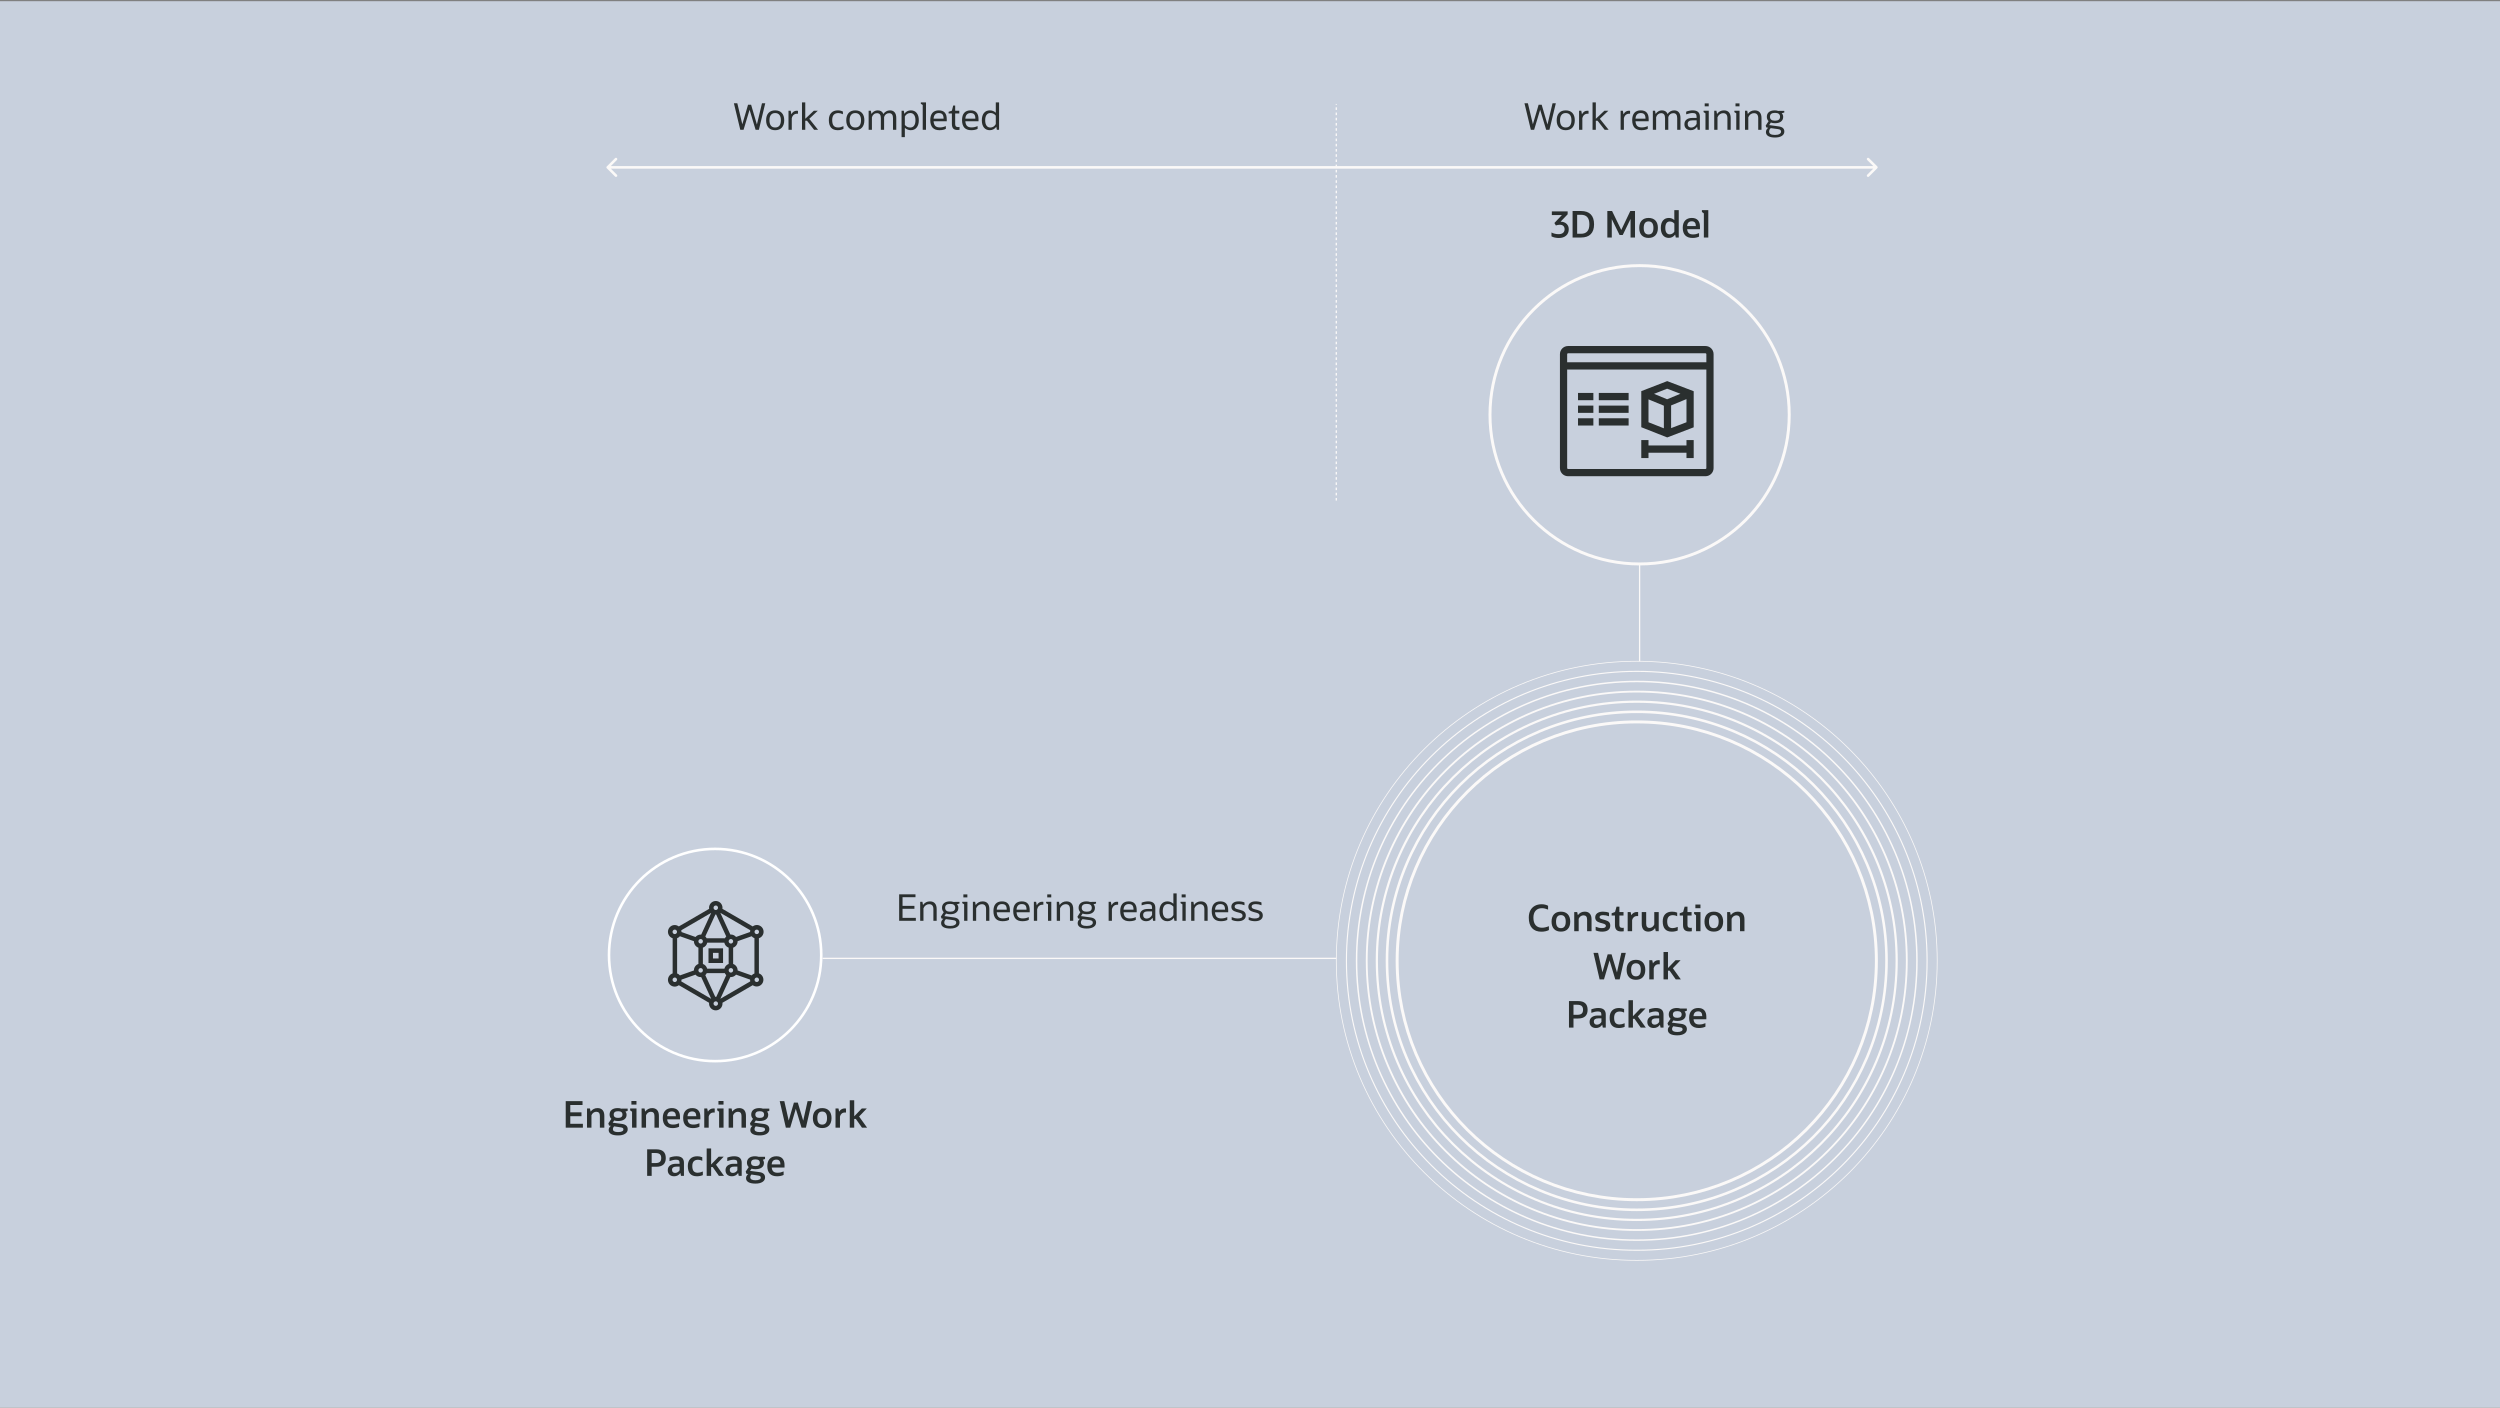
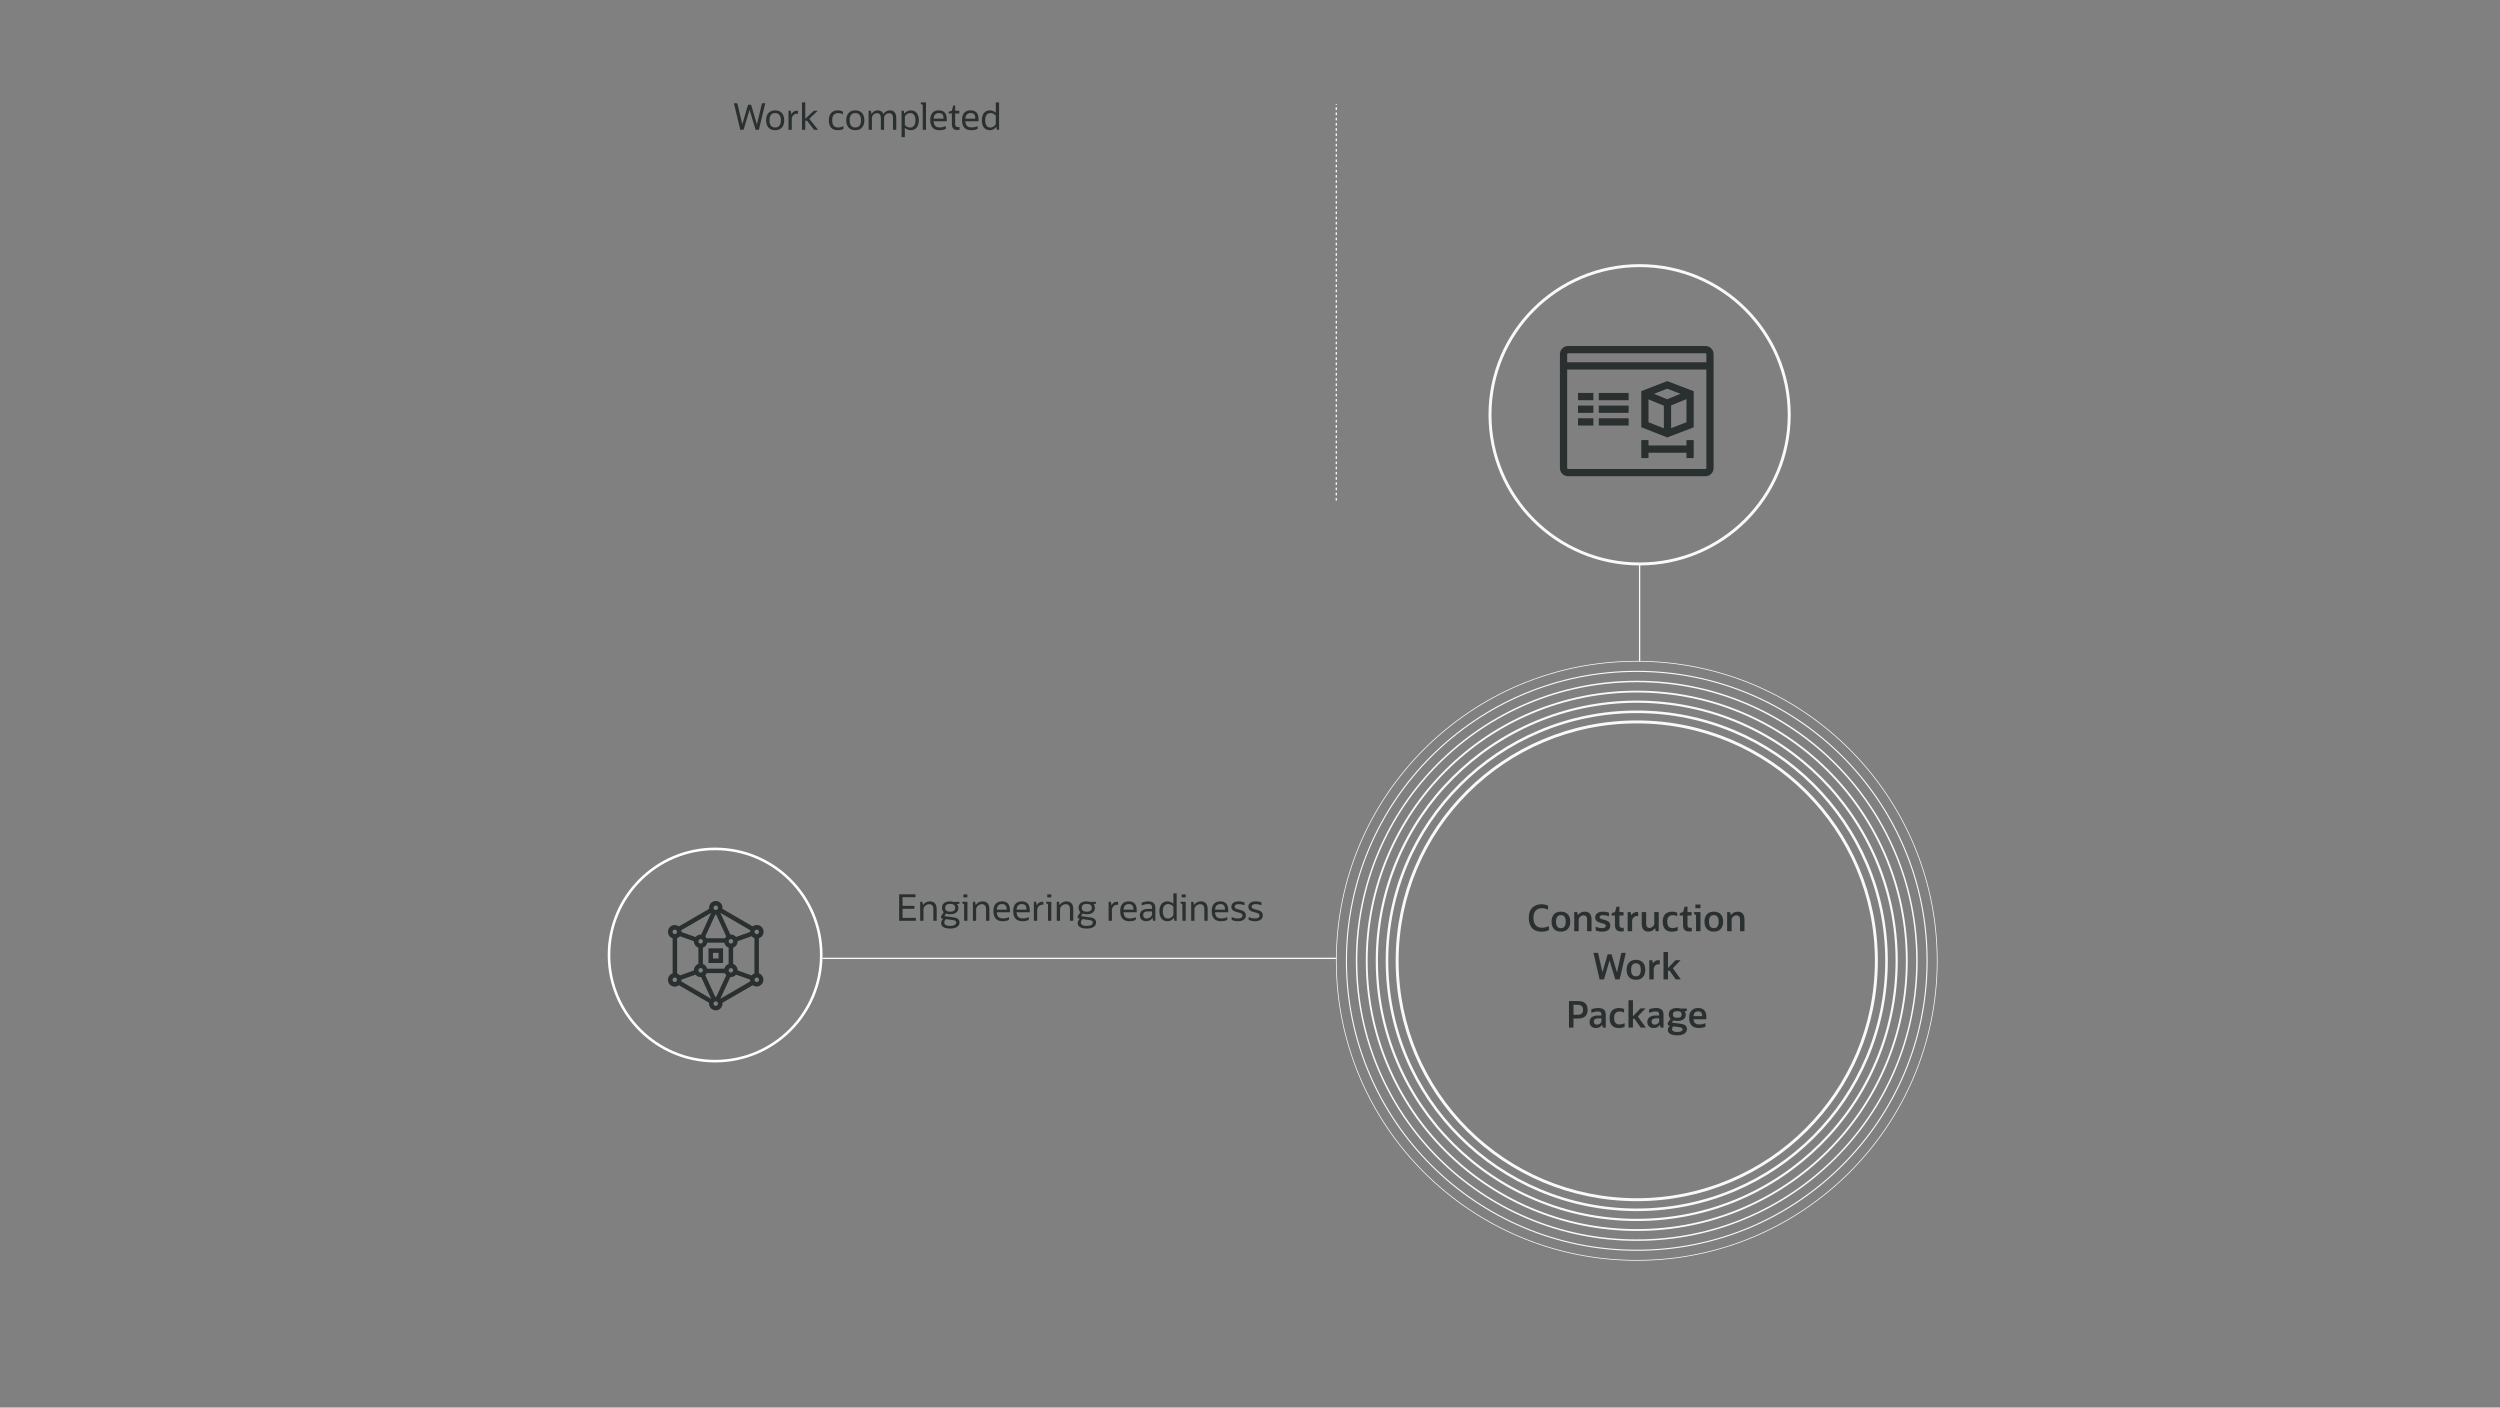
<svg xmlns="http://www.w3.org/2000/svg" width="1920" height="1081" viewBox="0 0 1920 1081" fill="none">
  <rect x="0" y="0" width="1920" height="1081" fill="#808080" stroke="none" />
-   <rect width="1920" height="1080" transform="translate(0 0.938)" fill="#C8D0DD" />
  <path d="M1259.22 433.122C1322.68 433.122 1374.13 381.831 1374.13 318.561C1374.13 255.291 1322.68 204 1259.22 204C1195.75 204 1144.31 255.291 1144.31 318.561C1144.31 381.831 1195.75 433.122 1259.22 433.122Z" stroke="#FBF9F8" stroke-width="2.273" stroke-miterlimit="10" />
  <g clip-path="url(#clip0_1_1034)">
    <path d="M1309.78 265.743H1204.28C1200.81 265.743 1198.03 268.521 1198.03 271.993V359.493C1198.03 362.965 1200.81 365.743 1204.28 365.743H1309.78C1313.25 365.743 1316.03 362.965 1316.03 359.493V271.993C1316.03 268.521 1313.25 265.743 1309.78 265.743ZM1204.28 271.299H1309.78C1310.2 271.299 1310.48 271.576 1310.48 271.993V278.243H1203.58V271.993C1203.58 271.576 1203.86 271.299 1204.28 271.299ZM1310.27 359.979C1310.13 360.118 1309.99 360.188 1309.78 360.188H1204.28C1203.86 360.188 1203.58 359.91 1203.58 359.493V283.799H1310.48V359.493C1310.48 359.701 1310.41 359.84 1310.27 359.979ZM1211.91 301.785H1223.71V307.34H1211.91V301.785ZM1227.88 301.785H1250.78V307.34H1227.88V301.785ZM1211.91 311.507H1223.71V317.063H1211.91V311.507ZM1227.88 311.507H1250.78V317.063H1227.88V311.507ZM1211.91 321.229H1223.71V326.785H1211.91V321.229ZM1227.88 321.229H1250.78V326.785H1227.88V321.229ZM1260.5 300.396V328.104L1280.42 335.951L1300.76 328.174V300.465L1280.42 292.688L1260.5 300.396ZM1266.05 306.715L1277.85 311.576V328.938L1266.05 324.285V306.715ZM1283.41 328.799V311.368L1295.21 306.507V324.285L1283.41 328.799ZM1290.56 302.41L1280.35 306.646L1270.29 302.479L1280.35 298.521L1290.56 302.41ZM1295.21 342.132H1266.05V337.965H1260.5V351.785H1266.05V347.688H1295.21V351.785H1300.76V337.965H1295.21V342.132Z" fill="#2A2F2F" />
  </g>
  <path d="M1257.03 921.368C1358.67 921.368 1441.06 839.226 1441.06 737.899C1441.06 636.571 1358.67 554.429 1257.03 554.429C1155.39 554.429 1073 636.571 1073 737.899C1073 839.226 1155.39 921.368 1257.03 921.368Z" stroke="#FBF9F8" stroke-width="2.273" stroke-miterlimit="10" />
  <path d="M1257.03 929.135C1362.97 929.135 1448.85 843.515 1448.85 737.898C1448.85 632.281 1362.97 546.662 1257.03 546.662C1151.09 546.662 1065.21 632.281 1065.21 737.898C1065.21 843.515 1151.09 929.135 1257.03 929.135Z" stroke="#FBF9F8" stroke-width="1.989" stroke-miterlimit="10" />
  <path d="M1257.03 936.902C1367.27 936.902 1456.64 847.805 1456.64 737.898C1456.64 627.991 1367.27 538.894 1257.03 538.894C1146.79 538.894 1057.42 627.991 1057.42 737.898C1057.42 847.805 1146.79 936.902 1257.03 936.902Z" stroke="#FBF9F8" stroke-width="1.705" stroke-miterlimit="10" />
  <path d="M1257.03 944.66C1371.57 944.66 1464.42 852.09 1464.42 737.899C1464.42 623.707 1371.57 531.137 1257.03 531.137C1142.49 531.137 1049.64 623.707 1049.64 737.899C1049.64 852.09 1142.49 944.66 1257.03 944.66Z" stroke="#FBF9F8" stroke-width="1.421" stroke-miterlimit="10" />
  <path d="M1257.03 952.428C1375.87 952.428 1472.21 856.38 1472.21 737.899C1472.21 619.418 1375.87 523.371 1257.03 523.371C1138.19 523.371 1041.85 619.418 1041.85 737.899C1041.85 856.38 1138.19 952.428 1257.03 952.428Z" stroke="#FBF9F8" stroke-width="1.137" stroke-miterlimit="10" />
  <path d="M1257.03 960.195C1380.18 960.195 1480 860.669 1480 737.899C1480 615.128 1380.18 515.603 1257.03 515.603C1133.89 515.603 1034.06 615.128 1034.06 737.899C1034.06 860.669 1133.89 960.195 1257.03 960.195Z" stroke="#FBF9F8" stroke-width="0.852" stroke-miterlimit="10" />
  <path d="M1257.03 967.953C1384.47 967.953 1487.78 864.954 1487.78 737.9C1487.78 610.845 1384.47 507.846 1257.03 507.846C1129.59 507.846 1026.28 610.845 1026.28 737.9C1026.28 864.954 1129.59 967.953 1257.03 967.953Z" stroke="#FBF9F8" stroke-width="0.568" stroke-miterlimit="10" />
  <path d="M1189.56 711.317V714.285C1188.78 714.696 1187.9 715.004 1186.93 715.209C1185.96 715.433 1184.92 715.545 1183.82 715.545C1180.69 715.545 1178.28 714.621 1176.6 712.773C1174.94 710.925 1174.11 708.256 1174.11 704.765C1174.11 702.618 1174.5 700.78 1175.28 699.249C1176.08 697.718 1177.22 696.542 1178.7 695.721C1180.19 694.881 1181.96 694.461 1183.99 694.461C1184.89 694.461 1185.77 694.564 1186.65 694.769C1187.53 694.974 1188.28 695.264 1188.92 695.637V698.577C1187.95 698.185 1187.1 697.905 1186.37 697.737C1185.64 697.569 1184.92 697.485 1184.21 697.485C1182.12 697.485 1180.51 698.129 1179.37 699.417C1178.23 700.686 1177.66 702.469 1177.66 704.765C1177.66 707.248 1178.22 709.161 1179.34 710.505C1180.48 711.83 1182.1 712.493 1184.21 712.493C1185.04 712.493 1185.87 712.4 1186.71 712.213C1187.56 712.026 1188.52 711.728 1189.56 711.317ZM1198.77 715.489C1196.51 715.489 1194.75 714.817 1193.48 713.473C1192.23 712.129 1191.6 710.244 1191.6 707.817C1191.6 705.39 1192.23 703.505 1193.48 702.161C1194.75 700.817 1196.51 700.145 1198.77 700.145C1201.05 700.145 1202.81 700.817 1204.06 702.161C1205.31 703.505 1205.94 705.39 1205.94 707.817C1205.94 710.244 1205.31 712.129 1204.06 713.473C1202.81 714.817 1201.05 715.489 1198.77 715.489ZM1198.77 712.829C1201.25 712.829 1202.49 711.158 1202.49 707.817C1202.49 704.476 1201.25 702.805 1198.77 702.805C1196.29 702.805 1195.04 704.476 1195.04 707.817C1195.04 711.158 1196.29 712.829 1198.77 712.829ZM1209.01 715.181V700.453H1211.28L1211.78 702.833C1212.44 701.974 1213.2 701.312 1214.08 700.845C1214.97 700.378 1215.97 700.145 1217.07 700.145C1218.77 700.145 1220.07 700.658 1220.97 701.685C1221.86 702.693 1222.31 704.168 1222.31 706.109V715.181H1218.89V706.221C1218.89 704.056 1217.97 702.973 1216.12 702.973C1215.32 702.973 1214.58 703.216 1213.91 703.701C1213.26 704.186 1212.76 704.84 1212.43 705.661V715.181H1209.01ZM1225.46 714.509V711.737C1226.39 712.11 1227.23 712.381 1227.98 712.549C1228.72 712.698 1229.51 712.773 1230.33 712.773C1232.32 712.773 1233.32 712.204 1233.32 711.065C1233.32 710.636 1233.16 710.29 1232.82 710.029C1232.5 709.749 1231.94 709.497 1231.14 709.273L1228.96 708.685C1227.63 708.312 1226.66 707.798 1226.04 707.145C1225.43 706.473 1225.12 705.614 1225.12 704.569C1225.12 703.188 1225.65 702.105 1226.72 701.321C1227.78 700.537 1229.23 700.145 1231.06 700.145C1231.93 700.145 1232.78 700.22 1233.6 700.369C1234.42 700.518 1235.12 700.724 1235.7 700.985V703.701C1234.19 703.122 1232.69 702.833 1231.2 702.833C1229.38 702.833 1228.48 703.337 1228.48 704.345C1228.48 704.737 1228.64 705.064 1228.96 705.325C1229.27 705.568 1229.8 705.792 1230.55 705.997L1232.74 706.613C1234.17 707.024 1235.19 707.556 1235.79 708.209C1236.38 708.844 1236.68 709.74 1236.68 710.897C1236.68 712.372 1236.14 713.51 1235.06 714.313C1233.98 715.116 1232.44 715.517 1230.44 715.517C1229.52 715.517 1228.61 715.424 1227.7 715.237C1226.78 715.05 1226.03 714.808 1225.46 714.509ZM1240.28 710.393V703.113H1237.73V701.405L1240.36 700.397L1241.51 696.309H1243.69V700.453H1246.86V703.113H1243.69V710.365C1243.69 711.149 1243.87 711.718 1244.23 712.073C1244.58 712.409 1245.1 712.577 1245.79 712.577C1246 712.577 1246.21 712.577 1246.44 712.577C1246.68 712.558 1246.88 712.54 1247.03 712.521V715.209C1246.65 715.265 1246.31 715.302 1245.99 715.321C1245.69 715.34 1245.36 715.349 1244.98 715.349C1243.4 715.349 1242.21 714.948 1241.43 714.145C1240.66 713.342 1240.28 712.092 1240.28 710.393ZM1250.05 715.181V700.453H1252.32L1252.85 702.889C1253.32 702.105 1253.91 701.498 1254.62 701.069C1255.33 700.621 1256.16 700.397 1257.11 700.397C1257.46 700.397 1257.79 700.425 1258.09 700.481V703.533H1257.28C1256.25 703.533 1255.41 703.822 1254.76 704.401C1254.1 704.961 1253.67 705.708 1253.47 706.641V715.181H1250.05ZM1260.85 709.525V700.453H1264.27V709.413C1264.27 711.578 1265.13 712.661 1266.84 712.661C1267.61 712.661 1268.32 712.418 1268.97 711.933C1269.64 711.448 1270.15 710.794 1270.48 709.973V700.453H1273.9V715.181H1271.63L1271.1 712.801C1270.48 713.66 1269.73 714.322 1268.83 714.789C1267.95 715.256 1266.99 715.489 1265.95 715.489C1264.3 715.489 1263.04 714.976 1262.17 713.949C1261.29 712.922 1260.85 711.448 1260.85 709.525ZM1288.5 711.849V714.621C1287.92 714.901 1287.24 715.116 1286.46 715.265C1285.68 715.433 1284.85 715.517 1284 715.517C1279.31 715.517 1276.97 712.894 1276.97 707.649C1276.97 705.26 1277.59 703.412 1278.84 702.105C1280.11 700.798 1281.9 700.145 1284.19 700.145C1285.67 700.145 1286.96 700.397 1288.08 700.901V703.645C1287.02 703.104 1285.94 702.833 1284.84 702.833C1281.89 702.833 1280.41 704.438 1280.41 707.649C1280.41 709.404 1280.75 710.701 1281.42 711.541C1282.11 712.381 1283.16 712.801 1284.56 712.801C1285.68 712.801 1286.99 712.484 1288.5 711.849ZM1292.56 710.393V703.113H1290.01V701.405L1292.64 700.397L1293.79 696.309H1295.98V700.453H1299.14V703.113H1295.98V710.365C1295.98 711.149 1296.15 711.718 1296.51 712.073C1296.86 712.409 1297.38 712.577 1298.08 712.577C1298.28 712.577 1298.5 712.577 1298.72 712.577C1298.96 712.558 1299.16 712.54 1299.31 712.521V715.209C1298.93 715.265 1298.59 715.302 1298.27 715.321C1297.97 715.34 1297.64 715.349 1297.26 715.349C1295.68 715.349 1294.49 714.948 1293.71 714.145C1292.94 713.342 1292.56 712.092 1292.56 710.393ZM1302.05 697.485V694.685H1305.95V697.485H1302.05ZM1302.56 715.181V702.945L1301.07 701.853V700.453H1305.97V715.181H1302.56ZM1316.21 715.489C1313.95 715.489 1312.19 714.817 1310.92 713.473C1309.67 712.129 1309.04 710.244 1309.04 707.817C1309.04 705.39 1309.67 703.505 1310.92 702.161C1312.19 700.817 1313.95 700.145 1316.21 700.145C1318.49 700.145 1320.25 700.817 1321.5 702.161C1322.75 703.505 1323.38 705.39 1323.38 707.817C1323.38 710.244 1322.75 712.129 1321.5 713.473C1320.25 714.817 1318.49 715.489 1316.21 715.489ZM1316.21 712.829C1318.69 712.829 1319.93 711.158 1319.93 707.817C1319.93 704.476 1318.69 702.805 1316.21 702.805C1313.73 702.805 1312.49 704.476 1312.49 707.817C1312.49 711.158 1313.73 712.829 1316.21 712.829ZM1326.45 715.181V700.453H1328.72L1329.22 702.833C1329.88 701.974 1330.64 701.312 1331.52 700.845C1332.42 700.378 1333.41 700.145 1334.52 700.145C1336.21 700.145 1337.51 700.658 1338.41 701.685C1339.3 702.693 1339.75 704.168 1339.75 706.109V715.181H1336.34V706.221C1336.34 704.056 1335.41 702.973 1333.56 702.973C1332.76 702.973 1332.02 703.216 1331.35 703.701C1330.7 704.186 1330.2 704.84 1329.87 705.661V715.181H1326.45ZM1228.5 752.181L1223.8 731.825H1227.32L1230.68 746.721L1234.69 732.945H1237.68L1241.83 746.805L1245.19 731.825H1248.6L1243.9 752.181H1240.54L1236.14 737.649L1231.86 752.181H1228.5ZM1256.41 752.489C1254.15 752.489 1252.39 751.817 1251.12 750.473C1249.87 749.129 1249.24 747.244 1249.24 744.817C1249.24 742.39 1249.87 740.505 1251.12 739.161C1252.39 737.817 1254.15 737.145 1256.41 737.145C1258.69 737.145 1260.45 737.817 1261.7 739.161C1262.95 740.505 1263.58 742.39 1263.58 744.817C1263.58 747.244 1262.95 749.129 1261.7 750.473C1260.45 751.817 1258.69 752.489 1256.41 752.489ZM1256.41 749.829C1258.89 749.829 1260.13 748.158 1260.13 744.817C1260.13 741.476 1258.89 739.805 1256.41 739.805C1253.93 739.805 1252.68 741.476 1252.68 744.817C1252.68 748.158 1253.93 749.829 1256.41 749.829ZM1266.65 752.181V737.453H1268.92L1269.45 739.889C1269.92 739.105 1270.51 738.498 1271.21 738.069C1271.92 737.621 1272.75 737.397 1273.71 737.397C1274.06 737.397 1274.39 737.425 1274.69 737.481V740.533H1273.87C1272.85 740.533 1272.01 740.822 1271.35 741.401C1270.7 741.961 1270.27 742.708 1270.07 743.641V752.181H1266.65ZM1277.59 752.181V731.153H1281.01V743.473L1286.8 737.453H1290.67L1284.76 743.613L1290.89 752.181H1286.97L1282.24 745.461H1281.01V752.181H1277.59ZM1204.97 789.181V768.825H1211.94C1216.83 768.825 1219.28 771.056 1219.28 775.517C1219.28 779.978 1216.83 782.209 1211.94 782.209H1208.44V789.181H1204.97ZM1211.21 771.653H1208.44V779.381H1211.21C1212.82 779.381 1213.97 779.082 1214.68 778.485C1215.41 777.869 1215.78 776.88 1215.78 775.517C1215.78 774.136 1215.41 773.146 1214.68 772.549C1213.97 771.952 1212.82 771.653 1211.21 771.653ZM1230.96 789.181L1230.49 786.997C1229.95 787.8 1229.27 788.425 1228.44 788.873C1227.62 789.302 1226.72 789.517 1225.73 789.517C1224.22 789.517 1223.01 789.097 1222.12 788.257C1221.24 787.417 1220.8 786.278 1220.8 784.841C1220.8 783.31 1221.36 782.106 1222.48 781.229C1223.6 780.352 1225.13 779.913 1227.07 779.913H1229.84V779.213C1229.84 778.28 1229.65 777.645 1229.26 777.309C1228.86 776.973 1228.17 776.805 1227.18 776.805C1225.71 776.805 1224.03 777.15 1222.14 777.841V775.181C1222.89 774.864 1223.74 774.612 1224.69 774.425C1225.64 774.238 1226.58 774.145 1227.49 774.145C1231.32 774.145 1233.23 775.825 1233.23 779.185V789.181H1230.96ZM1226.43 786.941C1227.12 786.941 1227.77 786.764 1228.39 786.409C1229 786.036 1229.51 785.522 1229.9 784.869V782.097H1227.46C1225.21 782.097 1224.08 782.918 1224.08 784.561C1224.08 785.308 1224.28 785.896 1224.69 786.325C1225.1 786.736 1225.68 786.941 1226.43 786.941ZM1247.73 785.849V788.621C1247.15 788.901 1246.47 789.116 1245.69 789.265C1244.91 789.433 1244.08 789.517 1243.23 789.517C1238.54 789.517 1236.2 786.894 1236.2 781.649C1236.2 779.26 1236.82 777.412 1238.07 776.105C1239.34 774.798 1241.13 774.145 1243.42 774.145C1244.9 774.145 1246.19 774.397 1247.31 774.901V777.645C1246.25 777.104 1245.17 776.833 1244.07 776.833C1241.12 776.833 1239.64 778.438 1239.64 781.649C1239.64 783.404 1239.98 784.701 1240.65 785.541C1241.34 786.381 1242.39 786.801 1243.79 786.801C1244.91 786.801 1246.22 786.484 1247.73 785.849ZM1250.68 789.181V768.153H1254.1V780.473L1259.89 774.453H1263.76L1257.85 780.613L1263.98 789.181H1260.06L1255.33 782.461H1254.1V789.181H1250.68ZM1275.32 789.181L1274.84 786.997C1274.3 787.8 1273.62 788.425 1272.8 788.873C1271.97 789.302 1271.07 789.517 1270.08 789.517C1268.57 789.517 1267.36 789.097 1266.47 788.257C1265.59 787.417 1265.15 786.278 1265.15 784.841C1265.15 783.31 1265.71 782.106 1266.83 781.229C1267.95 780.352 1269.48 779.913 1271.42 779.913H1274.2V779.213C1274.2 778.28 1274 777.645 1273.61 777.309C1273.22 776.973 1272.53 776.805 1271.54 776.805C1270.06 776.805 1268.38 777.15 1266.5 777.841V775.181C1267.24 774.864 1268.09 774.612 1269.04 774.425C1270 774.238 1270.93 774.145 1271.84 774.145C1275.67 774.145 1277.58 775.825 1277.58 779.185V789.181H1275.32ZM1270.78 786.941C1271.47 786.941 1272.12 786.764 1272.74 786.409C1273.36 786.036 1273.86 785.522 1274.25 784.869V782.097H1271.82C1269.56 782.097 1268.43 782.918 1268.43 784.561C1268.43 785.308 1268.63 785.896 1269.04 786.325C1269.45 786.736 1270.03 786.941 1270.78 786.941ZM1281.17 787.557L1280.66 785.849L1282.99 782.433C1282.07 781.574 1281.61 780.464 1281.61 779.101C1281.61 777.552 1282.15 776.338 1283.24 775.461C1284.34 774.584 1285.87 774.145 1287.83 774.145C1288.82 774.145 1289.73 774.285 1290.57 774.565L1295.5 774.537V776.245L1293.77 776.861C1294.36 777.514 1294.66 778.345 1294.66 779.353C1294.66 780.828 1294.08 781.985 1292.93 782.825C1291.77 783.665 1290.17 784.085 1288.14 784.085C1287.02 784.085 1286.02 783.945 1285.14 783.665L1283.99 785.373L1290.88 786.269C1292.47 786.456 1293.63 786.894 1294.38 787.585C1295.15 788.257 1295.53 789.2 1295.53 790.413C1295.53 791.869 1294.87 793.017 1293.54 793.857C1292.22 794.716 1290.41 795.145 1288.14 795.145C1285.8 795.145 1284.01 794.781 1282.76 794.053C1281.53 793.344 1280.91 792.317 1280.91 790.973C1280.91 789.76 1281.47 788.696 1282.59 787.781L1281.17 787.557ZM1284.78 779.101C1284.78 780.818 1285.9 781.677 1288.14 781.677C1290.38 781.677 1291.5 780.818 1291.5 779.101C1291.5 777.402 1290.38 776.553 1288.14 776.553C1285.9 776.553 1284.78 777.402 1284.78 779.101ZM1284.16 790.301C1284.16 791.813 1285.49 792.569 1288.14 792.569C1289.43 792.569 1290.42 792.392 1291.13 792.037C1291.86 791.682 1292.23 791.188 1292.23 790.553C1292.23 790.068 1292.08 789.704 1291.78 789.461C1291.5 789.237 1290.98 789.069 1290.24 788.957L1285.11 788.173C1284.48 788.789 1284.16 789.498 1284.16 790.301ZM1309.77 788.481C1309.16 788.798 1308.41 789.05 1307.53 789.237C1306.65 789.424 1305.72 789.517 1304.73 789.517C1302.31 789.517 1300.45 788.854 1299.16 787.529C1297.89 786.204 1297.26 784.272 1297.26 781.733C1297.26 779.306 1297.86 777.44 1299.08 776.133C1300.31 774.808 1302.03 774.145 1304.26 774.145C1306.31 774.145 1307.86 774.733 1308.9 775.909C1309.95 777.066 1310.47 778.728 1310.47 780.893V782.797H1300.64C1300.77 784.197 1301.19 785.214 1301.9 785.849C1302.63 786.484 1303.69 786.801 1305.07 786.801C1305.89 786.801 1306.66 786.726 1307.39 786.577C1308.12 786.409 1308.91 786.148 1309.77 785.793V788.481ZM1304.23 776.721C1301.99 776.721 1300.78 777.944 1300.62 780.389H1307.34C1307.32 777.944 1306.28 776.721 1304.23 776.721Z" fill="#2A2F2F" />
  <path d="M1259.22 507.846L1259.22 433.122" stroke="#FBF9F8" />
  <path d="M1026.28 384.433L1026.28 79.836" stroke="#FBF9F8" stroke-dasharray="2 2" />
  <path d="M1026.28 736.025H631.715" stroke="#FBF9F8" />
-   <path d="M1441.77 129.232C1442.16 128.842 1442.16 128.209 1441.77 127.818L1435.4 121.454C1435.01 121.064 1434.38 121.064 1433.99 121.454C1433.6 121.845 1433.6 122.478 1433.99 122.869L1439.64 128.525L1433.99 134.182C1433.6 134.573 1433.6 135.206 1433.99 135.596C1434.38 135.987 1435.01 135.987 1435.4 135.596L1441.77 129.232ZM466.008 127.818C465.618 128.209 465.618 128.842 466.008 129.232L472.372 135.596C472.763 135.987 473.396 135.987 473.786 135.596C474.177 135.206 474.177 134.573 473.786 134.182L468.13 128.525L473.786 122.869C474.177 122.478 474.177 121.845 473.786 121.454C473.396 121.064 472.763 121.064 472.372 121.454L466.008 127.818ZM1441.06 127.525L466.715 127.525V129.525L1441.06 129.525V127.525Z" fill="#FBF9F8" />
-   <path d="M434.476 866.048V845.692H447.384V848.66H437.976V854.26H446.572V857.228H437.976V863.08H447.664V866.048H434.476ZM450.824 866.048V851.32H453.092L453.596 853.7C454.249 852.842 455.014 852.179 455.892 851.712C456.788 851.246 457.786 851.012 458.888 851.012C460.586 851.012 461.884 851.526 462.78 852.552C463.676 853.56 464.124 855.035 464.124 856.976V866.048H460.708V857.088C460.708 854.923 459.784 853.84 457.936 853.84C457.133 853.84 456.396 854.083 455.724 854.568C455.07 855.054 454.576 855.707 454.24 856.528V866.048H450.824ZM467.717 864.424L467.213 862.716L469.537 859.3C468.622 858.442 468.165 857.331 468.165 855.968C468.165 854.419 468.706 853.206 469.789 852.328C470.89 851.451 472.421 851.012 474.381 851.012C475.37 851.012 476.285 851.152 477.125 851.432L482.053 851.404V853.112L480.317 853.728C480.914 854.382 481.213 855.212 481.213 856.22C481.213 857.695 480.634 858.852 479.477 859.692C478.32 860.532 476.724 860.952 474.689 860.952C473.569 860.952 472.57 860.812 471.693 860.532L470.545 862.24L477.433 863.136C479.02 863.323 480.186 863.762 480.933 864.452C481.698 865.124 482.081 866.067 482.081 867.28C482.081 868.736 481.418 869.884 480.093 870.724C478.768 871.583 476.966 872.012 474.689 872.012C472.356 872.012 470.564 871.648 469.313 870.92C468.081 870.211 467.465 869.184 467.465 867.84C467.465 866.627 468.025 865.563 469.145 864.648L467.717 864.424ZM471.329 855.968C471.329 857.686 472.449 858.544 474.689 858.544C476.929 858.544 478.049 857.686 478.049 855.968C478.049 854.27 476.929 853.42 474.689 853.42C472.449 853.42 471.329 854.27 471.329 855.968ZM470.713 867.168C470.713 868.68 472.038 869.436 474.689 869.436C475.977 869.436 476.976 869.259 477.685 868.904C478.413 868.55 478.777 868.055 478.777 867.42C478.777 866.935 478.628 866.571 478.329 866.328C478.049 866.104 477.536 865.936 476.789 865.824L471.665 865.04C471.03 865.656 470.713 866.366 470.713 867.168ZM484.915 848.352V845.552H488.807V848.352H484.915ZM485.419 866.048V853.812L483.935 852.72V851.32H488.835V866.048H485.419ZM492.742 866.048V851.32H495.01L495.514 853.7C496.167 852.842 496.932 852.179 497.81 851.712C498.706 851.246 499.704 851.012 500.806 851.012C502.504 851.012 503.802 851.526 504.698 852.552C505.594 853.56 506.042 855.035 506.042 856.976V866.048H502.626V857.088C502.626 854.923 501.702 853.84 499.854 853.84C499.051 853.84 498.314 854.083 497.642 854.568C496.988 855.054 496.494 855.707 496.158 856.528V866.048H492.742ZM521.535 865.348C520.919 865.666 520.172 865.918 519.295 866.104C518.418 866.291 517.484 866.384 516.495 866.384C514.068 866.384 512.211 865.722 510.923 864.396C509.654 863.071 509.019 861.139 509.019 858.6C509.019 856.174 509.626 854.307 510.839 853C512.071 851.675 513.798 851.012 516.019 851.012C518.072 851.012 519.622 851.6 520.667 852.776C521.712 853.934 522.235 855.595 522.235 857.76V859.664H512.407C512.538 861.064 512.958 862.082 513.667 862.716C514.395 863.351 515.45 863.668 516.831 863.668C517.652 863.668 518.427 863.594 519.155 863.444C519.883 863.276 520.676 863.015 521.535 862.66V865.348ZM515.991 853.588C513.751 853.588 512.547 854.811 512.379 857.256H519.099C519.08 854.811 518.044 853.588 515.991 853.588ZM537.176 865.348C536.56 865.666 535.813 865.918 534.936 866.104C534.058 866.291 533.125 866.384 532.136 866.384C529.709 866.384 527.852 865.722 526.564 864.396C525.294 863.071 524.66 861.139 524.66 858.6C524.66 856.174 525.266 854.307 526.48 853C527.712 851.675 529.438 851.012 531.66 851.012C533.713 851.012 535.262 851.6 536.308 852.776C537.353 853.934 537.876 855.595 537.876 857.76V859.664H528.048C528.178 861.064 528.598 862.082 529.308 862.716C530.036 863.351 531.09 863.668 532.472 863.668C533.293 863.668 534.068 863.594 534.796 863.444C535.524 863.276 536.317 863.015 537.176 862.66V865.348ZM531.632 853.588C529.392 853.588 528.188 854.811 528.02 857.256H534.74C534.721 854.811 533.685 853.588 531.632 853.588ZM540.867 866.048V851.32H543.135L543.667 853.756C544.133 852.972 544.721 852.366 545.431 851.936C546.14 851.488 546.971 851.264 547.923 851.264C548.277 851.264 548.604 851.292 548.903 851.348V854.4H548.091C547.064 854.4 546.224 854.69 545.571 855.268C544.917 855.828 544.488 856.575 544.283 857.508V866.048H540.867ZM551.77 848.352V845.552H555.662V848.352H551.77ZM552.274 866.048V853.812L550.79 852.72V851.32H555.69V866.048H552.274ZM559.597 866.048V851.32H561.865L562.369 853.7C563.023 852.842 563.788 852.179 564.665 851.712C565.561 851.246 566.56 851.012 567.661 851.012C569.36 851.012 570.657 851.526 571.553 852.552C572.449 853.56 572.897 855.035 572.897 856.976V866.048H569.481V857.088C569.481 854.923 568.557 853.84 566.709 853.84C565.907 853.84 565.169 854.083 564.497 854.568C563.844 855.054 563.349 855.707 563.013 856.528V866.048H559.597ZM576.49 864.424L575.986 862.716L578.31 859.3C577.396 858.442 576.938 857.331 576.938 855.968C576.938 854.419 577.48 853.206 578.562 852.328C579.664 851.451 581.194 851.012 583.154 851.012C584.144 851.012 585.058 851.152 585.898 851.432L590.826 851.404V853.112L589.09 853.728C589.688 854.382 589.986 855.212 589.986 856.22C589.986 857.695 589.408 858.852 588.25 859.692C587.093 860.532 585.497 860.952 583.462 860.952C582.342 860.952 581.344 860.812 580.466 860.532L579.318 862.24L586.206 863.136C587.793 863.323 588.96 863.762 589.706 864.452C590.472 865.124 590.854 866.067 590.854 867.28C590.854 868.736 590.192 869.884 588.866 870.724C587.541 871.583 585.74 872.012 583.462 872.012C581.129 872.012 579.337 871.648 578.086 870.92C576.854 870.211 576.238 869.184 576.238 867.84C576.238 866.627 576.798 865.563 577.918 864.648L576.49 864.424ZM580.102 855.968C580.102 857.686 581.222 858.544 583.462 858.544C585.702 858.544 586.822 857.686 586.822 855.968C586.822 854.27 585.702 853.42 583.462 853.42C581.222 853.42 580.102 854.27 580.102 855.968ZM579.486 867.168C579.486 868.68 580.812 869.436 583.462 869.436C584.75 869.436 585.749 869.259 586.458 868.904C587.186 868.55 587.55 868.055 587.55 867.42C587.55 866.935 587.401 866.571 587.102 866.328C586.822 866.104 586.309 865.936 585.562 865.824L580.438 865.04C579.804 865.656 579.486 866.366 579.486 867.168ZM603.533 866.048L598.829 845.692H602.357L605.717 860.588L609.721 846.812H612.717L616.861 860.672L620.221 845.692H623.637L618.933 866.048H615.573L611.177 851.516L606.893 866.048H603.533ZM631.441 866.356C629.182 866.356 627.418 865.684 626.149 864.34C624.898 862.996 624.273 861.111 624.273 858.684C624.273 856.258 624.898 854.372 626.149 853.028C627.418 851.684 629.182 851.012 631.441 851.012C633.718 851.012 635.482 851.684 636.733 853.028C637.983 854.372 638.609 856.258 638.609 858.684C638.609 861.111 637.983 862.996 636.733 864.34C635.482 865.684 633.718 866.356 631.441 866.356ZM631.441 863.696C633.923 863.696 635.165 862.026 635.165 858.684C635.165 855.343 633.923 853.672 631.441 853.672C628.958 853.672 627.717 855.343 627.717 858.684C627.717 862.026 628.958 863.696 631.441 863.696ZM641.683 866.048V851.32H643.951L644.483 853.756C644.95 852.972 645.538 852.366 646.247 851.936C646.956 851.488 647.787 851.264 648.739 851.264C649.094 851.264 649.42 851.292 649.719 851.348V854.4H648.907C647.88 854.4 647.04 854.69 646.387 855.268C645.734 855.828 645.304 856.575 645.099 857.508V866.048H641.683ZM652.621 866.048V845.02H656.037V857.34L661.833 851.32H665.697L659.789 857.48L665.921 866.048H662.001L657.269 859.328H656.037V866.048H652.621ZM497.011 903.048V882.692H503.983C508.874 882.692 511.319 884.923 511.319 889.384C511.319 893.846 508.874 896.076 503.983 896.076H500.483V903.048H497.011ZM503.255 885.52H500.483V893.248H503.255C504.861 893.248 506.018 892.95 506.727 892.352C507.455 891.736 507.819 890.747 507.819 889.384C507.819 888.003 507.455 887.014 506.727 886.416C506.018 885.819 504.861 885.52 503.255 885.52ZM523.008 903.048L522.532 900.864C521.991 901.667 521.31 902.292 520.488 902.74C519.667 903.17 518.762 903.384 517.772 903.384C516.26 903.384 515.056 902.964 514.16 902.124C513.283 901.284 512.844 900.146 512.844 898.708C512.844 897.178 513.404 895.974 514.524 895.096C515.644 894.219 517.175 893.78 519.116 893.78H521.888V893.08C521.888 892.147 521.692 891.512 521.3 891.176C520.908 890.84 520.218 890.672 519.228 890.672C517.754 890.672 516.074 891.018 514.188 891.708V889.048C514.935 888.731 515.784 888.479 516.736 888.292C517.688 888.106 518.622 888.012 519.536 888.012C523.363 888.012 525.276 889.692 525.276 893.052V903.048H523.008ZM518.472 900.808C519.163 900.808 519.816 900.631 520.432 900.276C521.048 899.903 521.552 899.39 521.944 898.736V895.964H519.508C517.25 895.964 516.12 896.786 516.12 898.428C516.12 899.175 516.326 899.763 516.736 900.192C517.147 900.603 517.726 900.808 518.472 900.808ZM539.778 899.716V902.488C539.199 902.768 538.518 902.983 537.734 903.132C536.95 903.3 536.128 903.384 535.27 903.384C530.584 903.384 528.242 900.762 528.242 895.516C528.242 893.127 528.867 891.279 530.118 889.972C531.387 888.666 533.17 888.012 535.466 888.012C536.94 888.012 538.238 888.264 539.358 888.768V891.512C538.294 890.971 537.211 890.7 536.11 890.7C533.16 890.7 531.686 892.306 531.686 895.516C531.686 897.271 532.022 898.568 532.694 899.408C533.384 900.248 534.43 900.668 535.83 900.668C536.95 900.668 538.266 900.351 539.778 899.716ZM542.727 903.048V882.02H546.143V894.34L551.939 888.32H555.803L549.895 894.48L556.027 903.048H552.107L547.375 896.328H546.143V903.048H542.727ZM567.36 903.048L566.884 900.864C566.343 901.667 565.661 902.292 564.84 902.74C564.019 903.17 563.113 903.384 562.124 903.384C560.612 903.384 559.408 902.964 558.512 902.124C557.635 901.284 557.196 900.146 557.196 898.708C557.196 897.178 557.756 895.974 558.876 895.096C559.996 894.219 561.527 893.78 563.468 893.78H566.24V893.08C566.24 892.147 566.044 891.512 565.652 891.176C565.26 890.84 564.569 890.672 563.58 890.672C562.105 890.672 560.425 891.018 558.54 891.708V889.048C559.287 888.731 560.136 888.479 561.088 888.292C562.04 888.106 562.973 888.012 563.888 888.012C567.715 888.012 569.628 889.692 569.628 893.052V903.048H567.36ZM562.824 900.808C563.515 900.808 564.168 900.631 564.784 900.276C565.4 899.903 565.904 899.39 566.296 898.736V895.964H563.86C561.601 895.964 560.472 896.786 560.472 898.428C560.472 899.175 560.677 899.763 561.088 900.192C561.499 900.603 562.077 900.808 562.824 900.808ZM573.209 901.424L572.705 899.716L575.029 896.3C574.114 895.442 573.657 894.331 573.657 892.968C573.657 891.419 574.198 890.206 575.281 889.328C576.382 888.451 577.913 888.012 579.873 888.012C580.862 888.012 581.777 888.152 582.617 888.432L587.545 888.404V890.112L585.809 890.728C586.406 891.382 586.705 892.212 586.705 893.22C586.705 894.695 586.126 895.852 584.969 896.692C583.812 897.532 582.216 897.952 580.181 897.952C579.061 897.952 578.062 897.812 577.185 897.532L576.037 899.24L582.925 900.136C584.512 900.323 585.678 900.762 586.425 901.452C587.19 902.124 587.573 903.067 587.573 904.28C587.573 905.736 586.91 906.884 585.585 907.724C584.26 908.583 582.458 909.012 580.181 909.012C577.848 909.012 576.056 908.648 574.805 907.92C573.573 907.211 572.957 906.184 572.957 904.84C572.957 903.627 573.517 902.563 574.637 901.648L573.209 901.424ZM576.821 892.968C576.821 894.686 577.941 895.544 580.181 895.544C582.421 895.544 583.541 894.686 583.541 892.968C583.541 891.27 582.421 890.42 580.181 890.42C577.941 890.42 576.821 891.27 576.821 892.968ZM576.205 904.168C576.205 905.68 577.53 906.436 580.181 906.436C581.469 906.436 582.468 906.259 583.177 905.904C583.905 905.55 584.269 905.055 584.269 904.42C584.269 903.935 584.12 903.571 583.821 903.328C583.541 903.104 583.028 902.936 582.281 902.824L577.157 902.04C576.522 902.656 576.205 903.366 576.205 904.168ZM601.816 902.348C601.2 902.666 600.454 902.918 599.576 903.104C598.699 903.291 597.766 903.384 596.776 903.384C594.35 903.384 592.492 902.722 591.204 901.396C589.935 900.071 589.3 898.139 589.3 895.6C589.3 893.174 589.907 891.307 591.12 890C592.352 888.675 594.079 888.012 596.3 888.012C598.354 888.012 599.903 888.6 600.948 889.776C601.994 890.934 602.516 892.595 602.516 894.76V896.664H592.688C592.819 898.064 593.239 899.082 593.948 899.716C594.676 900.351 595.731 900.668 597.112 900.668C597.934 900.668 598.708 900.594 599.436 900.444C600.164 900.276 600.958 900.015 601.816 899.66V902.348ZM596.272 890.588C594.032 890.588 592.828 891.811 592.66 894.256H599.38C599.362 891.811 598.326 890.588 596.272 890.588Z" fill="#2A2F2F" />
-   <path d="M1191.53 181.519V178.551C1192.31 178.961 1193.18 179.279 1194.13 179.503C1195.08 179.727 1196.03 179.839 1196.99 179.839C1198.46 179.839 1199.6 179.503 1200.4 178.831C1201.2 178.159 1201.61 177.225 1201.61 176.031C1201.61 174.985 1201.29 174.155 1200.65 173.539C1200.02 172.923 1199.11 172.615 1197.94 172.615C1197.4 172.615 1196.88 172.661 1196.4 172.755C1195.91 172.848 1195.42 172.988 1194.91 173.175L1193.77 171.271L1199.53 165.195H1191.81V162.339H1203.96V164.579L1198.53 170.235C1200.5 170.291 1202.04 170.851 1203.15 171.915C1204.25 172.96 1204.8 174.341 1204.8 176.059C1204.8 178.149 1204.12 179.792 1202.75 180.987C1201.41 182.181 1199.54 182.779 1197.15 182.779C1196.09 182.779 1195.07 182.667 1194.1 182.443C1193.13 182.237 1192.27 181.929 1191.53 181.519ZM1207.75 182.415V162.059H1214.21C1217.52 162.059 1220.01 162.917 1221.69 164.635C1223.39 166.352 1224.24 168.891 1224.24 172.251C1224.24 175.592 1223.39 178.121 1221.69 179.839C1220.01 181.556 1217.52 182.415 1214.21 182.415H1207.75ZM1214.16 164.943H1211.25V179.531H1214.16C1216.32 179.531 1217.94 178.933 1219 177.739C1220.08 176.544 1220.63 174.715 1220.63 172.251C1220.63 169.787 1220.09 167.957 1219.03 166.763C1217.97 165.549 1216.34 164.943 1214.16 164.943ZM1234.43 182.415V162.059H1238.07L1245.13 176.619L1252.07 162.059H1255.69V182.415H1252.27V168.107L1246.28 180.455H1243.81L1237.85 168.303V182.415H1234.43ZM1266.1 182.723C1263.85 182.723 1262.08 182.051 1260.81 180.707C1259.56 179.363 1258.94 177.477 1258.94 175.051C1258.94 172.624 1259.56 170.739 1260.81 169.395C1262.08 168.051 1263.85 167.379 1266.1 167.379C1268.38 167.379 1270.15 168.051 1271.4 169.395C1272.65 170.739 1273.27 172.624 1273.27 175.051C1273.27 177.477 1272.65 179.363 1271.4 180.707C1270.15 182.051 1268.38 182.723 1266.1 182.723ZM1266.1 180.063C1268.59 180.063 1269.83 178.392 1269.83 175.051C1269.83 171.709 1268.59 170.039 1266.1 170.039C1263.62 170.039 1262.38 171.709 1262.38 175.051C1262.38 178.392 1263.62 180.063 1266.1 180.063ZM1287.02 182.415L1286.51 180.147C1285.93 180.968 1285.22 181.603 1284.38 182.051C1283.56 182.499 1282.68 182.723 1281.72 182.723C1279.78 182.723 1278.26 182.051 1277.16 180.707C1276.06 179.344 1275.51 177.449 1275.51 175.023C1275.51 172.596 1276.05 170.72 1277.13 169.395C1278.23 168.051 1279.76 167.379 1281.72 167.379C1283.33 167.379 1284.71 167.929 1285.87 169.031V161.387H1289.28V182.415H1287.02ZM1278.95 175.051C1278.95 176.637 1279.24 177.86 1279.82 178.719C1280.42 179.559 1281.27 179.979 1282.37 179.979C1283.08 179.979 1283.74 179.792 1284.36 179.419C1284.99 179.027 1285.5 178.513 1285.9 177.879V171.747C1284.96 170.645 1283.79 170.095 1282.37 170.095C1281.27 170.095 1280.42 170.524 1279.82 171.383C1279.24 172.223 1278.95 173.445 1278.95 175.051ZM1304.87 181.715C1304.25 182.032 1303.5 182.284 1302.63 182.471C1301.75 182.657 1300.82 182.751 1299.83 182.751C1297.4 182.751 1295.54 182.088 1294.25 180.763C1292.99 179.437 1292.35 177.505 1292.35 174.967C1292.35 172.54 1292.96 170.673 1294.17 169.367C1295.4 168.041 1297.13 167.379 1299.35 167.379C1301.4 167.379 1302.95 167.967 1304 169.143C1305.04 170.3 1305.57 171.961 1305.57 174.127V176.031H1295.74C1295.87 177.431 1296.29 178.448 1297 179.083C1297.73 179.717 1298.78 180.035 1300.16 180.035C1300.98 180.035 1301.76 179.96 1302.49 179.811C1303.21 179.643 1304.01 179.381 1304.87 179.027V181.715ZM1299.32 169.955C1297.08 169.955 1295.88 171.177 1295.71 173.623H1302.43C1302.41 171.177 1301.38 169.955 1299.32 169.955ZM1308.56 182.415V163.879L1307.07 162.787V161.387H1311.97V182.415H1308.56Z" fill="#2A2F2F" />
  <path d="M690.547 707.181V686.825H703.091V689.065H693.151V695.729H702.279V697.969H693.151V704.941H703.371V707.181H690.547ZM706.703 707.181V692.565H708.411L708.859 695.057C709.475 694.161 710.231 693.47 711.127 692.985C712.023 692.5 713.031 692.257 714.151 692.257C715.831 692.257 717.119 692.761 718.015 693.769C718.911 694.777 719.359 696.233 719.359 698.137V707.181H716.839V698.221C716.839 695.682 715.738 694.413 713.535 694.413C712.602 694.413 711.743 694.702 710.959 695.281C710.194 695.841 709.615 696.606 709.223 697.577V707.181H706.703ZM723.102 705.417L722.598 703.961L724.81 700.545C723.914 699.668 723.466 698.548 723.466 697.185C723.466 695.636 723.998 694.432 725.062 693.573C726.145 692.696 727.638 692.257 729.542 692.257C730.513 692.257 731.39 692.397 732.174 692.677L736.878 692.621V693.881L734.918 694.497C735.646 695.206 736.01 696.13 736.01 697.269C736.01 698.8 735.45 699.994 734.33 700.853C733.229 701.712 731.698 702.141 729.738 702.141C728.525 702.141 727.461 701.964 726.546 701.609L725.286 703.569L732.426 704.549C733.975 704.754 735.105 705.184 735.814 705.837C736.542 706.49 736.906 707.386 736.906 708.525C736.906 709.944 736.262 711.064 734.974 711.885C733.705 712.706 731.959 713.117 729.738 713.117C727.498 713.117 725.771 712.753 724.558 712.025C723.363 711.316 722.766 710.289 722.766 708.945C722.766 707.676 723.354 706.565 724.53 705.613L723.102 705.417ZM725.874 697.185C725.874 699.182 727.162 700.181 729.738 700.181C732.314 700.181 733.602 699.182 733.602 697.185C733.602 695.188 732.314 694.189 729.738 694.189C727.162 694.189 725.874 695.188 725.874 697.185ZM725.23 708.497C725.23 710.252 726.733 711.129 729.738 711.129C731.175 711.129 732.305 710.896 733.126 710.429C733.966 709.981 734.386 709.374 734.386 708.609C734.386 708.03 734.209 707.592 733.854 707.293C733.518 706.994 732.911 706.78 732.034 706.649L726.49 705.893C725.65 706.621 725.23 707.489 725.23 708.497ZM739.862 689.177V686.909H742.942V689.177H739.862ZM740.45 707.181V694.525L738.994 693.601V692.565H742.97V707.181H740.45ZM747.172 707.181V692.565H748.88L749.328 695.057C749.944 694.161 750.7 693.47 751.596 692.985C752.492 692.5 753.5 692.257 754.62 692.257C756.3 692.257 757.588 692.761 758.484 693.769C759.38 694.777 759.828 696.233 759.828 698.137V707.181H757.308V698.221C757.308 695.682 756.206 694.413 754.004 694.413C753.07 694.413 752.212 694.702 751.428 695.281C750.662 695.841 750.084 696.606 749.692 697.577V707.181H747.172ZM774.911 706.453C774.388 706.77 773.688 707.022 772.811 707.209C771.952 707.396 771.009 707.489 769.983 707.489C767.668 707.489 765.913 706.836 764.719 705.529C763.543 704.204 762.955 702.272 762.955 699.733C762.955 697.288 763.515 695.43 764.635 694.161C765.773 692.892 767.397 692.257 769.507 692.257C773.576 692.257 775.611 694.506 775.611 699.005V700.629H765.503C765.615 702.272 766.053 703.476 766.819 704.241C767.584 704.988 768.723 705.361 770.235 705.361C771.075 705.361 771.868 705.277 772.615 705.109C773.361 704.941 774.127 704.68 774.911 704.325V706.453ZM769.507 694.329C768.275 694.329 767.313 694.702 766.623 695.449C765.951 696.177 765.577 697.241 765.503 698.641H773.175C773.175 697.11 772.885 696.009 772.307 695.337C771.747 694.665 770.813 694.329 769.507 694.329ZM790.114 706.453C789.591 706.77 788.891 707.022 788.014 707.209C787.155 707.396 786.213 707.489 785.186 707.489C782.871 707.489 781.117 706.836 779.922 705.529C778.746 704.204 778.158 702.272 778.158 699.733C778.158 697.288 778.718 695.43 779.838 694.161C780.977 692.892 782.601 692.257 784.71 692.257C788.779 692.257 790.814 694.506 790.814 699.005V700.629H780.706C780.818 702.272 781.257 703.476 782.022 704.241C782.787 704.988 783.926 705.361 785.438 705.361C786.278 705.361 787.071 705.277 787.818 705.109C788.565 704.941 789.33 704.68 790.114 704.325V706.453ZM784.71 694.329C783.478 694.329 782.517 694.702 781.826 695.449C781.154 696.177 780.781 697.241 780.706 698.641H788.378C788.378 697.11 788.089 696.009 787.51 695.337C786.95 694.665 786.017 694.329 784.71 694.329ZM794.012 707.181V692.565H795.72L796.224 695.309C797.176 693.461 798.538 692.537 800.312 692.537C800.685 692.537 801.012 692.565 801.292 692.621V694.833H800.648C799.584 694.833 798.697 695.132 797.988 695.729C797.278 696.326 796.793 697.194 796.532 698.333V707.181H794.012ZM804.284 689.177V686.909H807.364V689.177H804.284ZM804.872 707.181V694.525L803.416 693.601V692.565H807.392V707.181H804.872ZM811.594 707.181V692.565H813.302L813.75 695.057C814.366 694.161 815.122 693.47 816.018 692.985C816.914 692.5 817.922 692.257 819.042 692.257C820.722 692.257 822.01 692.761 822.906 693.769C823.802 694.777 824.25 696.233 824.25 698.137V707.181H821.73V698.221C821.73 695.682 820.628 694.413 818.426 694.413C817.492 694.413 816.634 694.702 815.85 695.281C815.084 695.841 814.506 696.606 814.114 697.577V707.181H811.594ZM827.993 705.417L827.489 703.961L829.701 700.545C828.805 699.668 828.357 698.548 828.357 697.185C828.357 695.636 828.889 694.432 829.953 693.573C831.035 692.696 832.529 692.257 834.433 692.257C835.403 692.257 836.281 692.397 837.065 692.677L841.769 692.621V693.881L839.809 694.497C840.537 695.206 840.901 696.13 840.901 697.269C840.901 698.8 840.341 699.994 839.221 700.853C838.119 701.712 836.589 702.141 834.629 702.141C833.415 702.141 832.351 701.964 831.437 701.609L830.177 703.569L837.317 704.549C838.866 704.754 839.995 705.184 840.705 705.837C841.433 706.49 841.797 707.386 841.797 708.525C841.797 709.944 841.153 711.064 839.865 711.885C838.595 712.706 836.85 713.117 834.629 713.117C832.389 713.117 830.662 712.753 829.449 712.025C828.254 711.316 827.657 710.289 827.657 708.945C827.657 707.676 828.245 706.565 829.421 705.613L827.993 705.417ZM830.765 697.185C830.765 699.182 832.053 700.181 834.629 700.181C837.205 700.181 838.493 699.182 838.493 697.185C838.493 695.188 837.205 694.189 834.629 694.189C832.053 694.189 830.765 695.188 830.765 697.185ZM830.121 708.497C830.121 710.252 831.623 711.129 834.629 711.129C836.066 711.129 837.195 710.896 838.017 710.429C838.857 709.981 839.277 709.374 839.277 708.609C839.277 708.03 839.099 707.592 838.745 707.293C838.409 706.994 837.802 706.78 836.925 706.649L831.381 705.893C830.541 706.621 830.121 707.489 830.121 708.497ZM851.433 707.181V692.565H853.141L853.645 695.309C854.597 693.461 855.96 692.537 857.733 692.537C858.107 692.537 858.433 692.565 858.713 692.621V694.833H858.069C857.005 694.833 856.119 695.132 855.409 695.729C854.7 696.326 854.215 697.194 853.953 698.333V707.181H851.433ZM872.282 706.453C871.759 706.77 871.059 707.022 870.182 707.209C869.323 707.396 868.381 707.489 867.354 707.489C865.039 707.489 863.285 706.836 862.09 705.529C860.914 704.204 860.326 702.272 860.326 699.733C860.326 697.288 860.886 695.43 862.006 694.161C863.145 692.892 864.769 692.257 866.878 692.257C870.947 692.257 872.982 694.506 872.982 699.005V700.629H862.874C862.986 702.272 863.425 703.476 864.19 704.241C864.955 704.988 866.094 705.361 867.606 705.361C868.446 705.361 869.239 705.277 869.986 705.109C870.733 704.941 871.498 704.68 872.282 704.325V706.453ZM866.878 694.329C865.646 694.329 864.685 694.702 863.994 695.449C863.322 696.177 862.949 697.241 862.874 698.641H870.546C870.546 697.11 870.257 696.009 869.678 695.337C869.118 694.665 868.185 694.329 866.878 694.329ZM885.581 707.181L885.161 704.829C883.966 706.602 882.342 707.489 880.289 707.489C878.814 707.489 877.629 707.078 876.733 706.257C875.856 705.417 875.417 704.306 875.417 702.925C875.417 701.394 875.94 700.209 876.985 699.369C878.049 698.51 879.524 698.081 881.409 698.081H884.769V697.157C884.769 696.112 884.536 695.374 884.069 694.945C883.621 694.516 882.846 694.301 881.745 694.301C881.036 694.301 880.28 694.385 879.477 694.553C878.674 694.702 877.769 694.954 876.761 695.309V693.265C877.47 692.948 878.282 692.705 879.197 692.537C880.112 692.35 880.97 692.257 881.773 692.257C885.45 692.257 887.289 693.89 887.289 697.157V707.181H885.581ZM880.597 705.473C881.456 705.473 882.258 705.23 883.005 704.745C883.752 704.241 884.349 703.56 884.797 702.701V699.929H881.661C880.392 699.929 879.449 700.162 878.833 700.629C878.236 701.077 877.937 701.777 877.937 702.729C877.937 703.569 878.17 704.241 878.637 704.745C879.122 705.23 879.776 705.473 880.597 705.473ZM901.967 707.181L901.547 704.829C900.987 705.669 900.269 706.322 899.391 706.789C898.533 707.256 897.599 707.489 896.591 707.489C894.669 707.489 893.157 706.817 892.055 705.473C890.973 704.129 890.431 702.272 890.431 699.901C890.431 697.493 890.973 695.617 892.055 694.273C893.157 692.929 894.687 692.257 896.647 692.257C897.469 692.257 898.271 692.416 899.055 692.733C899.839 693.05 900.539 693.498 901.155 694.077V686.153H903.675V707.181H901.967ZM893.007 699.873C893.007 701.646 893.353 703.018 894.043 703.989C894.734 704.96 895.714 705.445 896.983 705.445C897.861 705.445 898.663 705.212 899.391 704.745C900.138 704.26 900.726 703.606 901.155 702.785V696.289C900.017 694.964 898.663 694.301 897.095 694.301C895.789 694.301 894.781 694.777 894.071 695.729C893.362 696.681 893.007 698.062 893.007 699.873ZM907.507 689.177V686.909H910.587V689.177H907.507ZM908.095 707.181V694.525L906.639 693.601V692.565H910.615V707.181H908.095ZM914.816 707.181V692.565H916.524L916.972 695.057C917.588 694.161 918.344 693.47 919.24 692.985C920.136 692.5 921.144 692.257 922.264 692.257C923.944 692.257 925.232 692.761 926.128 693.769C927.024 694.777 927.472 696.233 927.472 698.137V707.181H924.952V698.221C924.952 695.682 923.851 694.413 921.648 694.413C920.715 694.413 919.856 694.702 919.072 695.281C918.307 695.841 917.728 696.606 917.336 697.577V707.181H914.816ZM942.555 706.453C942.033 706.77 941.333 707.022 940.455 707.209C939.597 707.396 938.654 707.489 937.627 707.489C935.313 707.489 933.558 706.836 932.363 705.529C931.187 704.204 930.599 702.272 930.599 699.733C930.599 697.288 931.159 695.43 932.279 694.161C933.418 692.892 935.042 692.257 937.151 692.257C941.221 692.257 943.255 694.506 943.255 699.005V700.629H933.147C933.259 702.272 933.698 703.476 934.463 704.241C935.229 704.988 936.367 705.361 937.879 705.361C938.719 705.361 939.513 705.277 940.259 705.109C941.006 704.941 941.771 704.68 942.555 704.325V706.453ZM937.151 694.329C935.919 694.329 934.958 694.702 934.267 695.449C933.595 696.177 933.222 697.241 933.147 698.641H940.819C940.819 697.11 940.53 696.009 939.951 695.337C939.391 694.665 938.458 694.329 937.151 694.329ZM945.942 706.453V704.325C946.82 704.698 947.613 704.969 948.322 705.137C949.05 705.305 949.816 705.389 950.618 705.389C953.045 705.389 954.258 704.661 954.258 703.205C954.258 702.626 954.081 702.178 953.726 701.861C953.372 701.525 952.746 701.236 951.85 700.993L949.554 700.377C948.21 700.004 947.23 699.5 946.614 698.865C945.998 698.212 945.69 697.381 945.69 696.373C945.69 695.104 946.185 694.105 947.174 693.377C948.182 692.63 949.536 692.257 951.234 692.257C952.168 692.257 953.017 692.332 953.782 692.481C954.548 692.63 955.21 692.836 955.77 693.097V695.225C954.333 694.646 952.877 694.357 951.402 694.357C949.274 694.357 948.21 694.973 948.21 696.205C948.21 696.728 948.369 697.148 948.686 697.465C949.022 697.764 949.601 698.025 950.422 698.249L952.746 698.865C954.165 699.238 955.192 699.761 955.826 700.433C956.461 701.086 956.778 701.973 956.778 703.093C956.778 704.456 956.246 705.529 955.182 706.313C954.118 707.097 952.644 707.489 950.758 707.489C949.862 707.489 948.985 707.396 948.126 707.209C947.268 707.022 946.54 706.77 945.942 706.453ZM958.985 706.453V704.325C959.863 704.698 960.656 704.969 961.365 705.137C962.093 705.305 962.859 705.389 963.661 705.389C966.088 705.389 967.301 704.661 967.301 703.205C967.301 702.626 967.124 702.178 966.769 701.861C966.415 701.525 965.789 701.236 964.893 700.993L962.597 700.377C961.253 700.004 960.273 699.5 959.657 698.865C959.041 698.212 958.733 697.381 958.733 696.373C958.733 695.104 959.228 694.105 960.217 693.377C961.225 692.63 962.579 692.257 964.277 692.257C965.211 692.257 966.06 692.332 966.825 692.481C967.591 692.63 968.253 692.836 968.813 693.097V695.225C967.376 694.646 965.92 694.357 964.445 694.357C962.317 694.357 961.253 694.973 961.253 696.205C961.253 696.728 961.412 697.148 961.729 697.465C962.065 697.764 962.644 698.025 963.465 698.249L965.789 698.865C967.208 699.238 968.235 699.761 968.869 700.433C969.504 701.086 969.821 701.973 969.821 703.093C969.821 704.456 969.289 705.529 968.225 706.313C967.161 707.097 965.687 707.489 963.801 707.489C962.905 707.489 962.028 707.396 961.169 707.209C960.311 707.022 959.583 706.77 958.985 706.453Z" fill="#2A2F2F" />
  <path d="M568.535 99.681L563.635 79.325H566.267L570.103 95.453L574.499 80.445H576.851L581.303 95.621L585.195 79.325H587.715L582.815 99.681H580.295L575.675 84.309L571.055 99.681H568.535ZM595.312 99.989C593.109 99.989 591.401 99.317 590.188 97.973C588.975 96.611 588.368 94.744 588.368 92.373C588.368 89.984 588.975 88.117 590.188 86.773C591.401 85.429 593.109 84.757 595.312 84.757C597.533 84.757 599.251 85.429 600.464 86.773C601.677 88.117 602.284 89.984 602.284 92.373C602.284 94.744 601.677 96.611 600.464 97.973C599.251 99.317 597.533 99.989 595.312 99.989ZM595.312 97.917C596.749 97.917 597.841 97.451 598.588 96.517C599.335 95.565 599.708 94.184 599.708 92.373C599.708 90.562 599.335 89.191 598.588 88.257C597.841 87.305 596.749 86.829 595.312 86.829C593.893 86.829 592.811 87.305 592.064 88.257C591.317 89.191 590.944 90.562 590.944 92.373C590.944 94.184 591.317 95.565 592.064 96.517C592.811 97.451 593.893 97.917 595.312 97.917ZM605.561 99.681V85.065H607.269L607.773 87.809C608.725 85.961 610.088 85.037 611.861 85.037C612.235 85.037 612.561 85.065 612.841 85.121V87.333H612.197C611.133 87.333 610.247 87.632 609.537 88.229C608.828 88.826 608.343 89.695 608.081 90.833V99.681H605.561ZM615.925 99.681V78.653H618.445V91.225L624.997 85.065H628.049L621.525 91.225L628.273 99.681H625.221L619.789 92.737H618.445V99.681H615.925ZM647.776 96.881V98.953C646.618 99.644 645.153 99.989 643.38 99.989C641.121 99.989 639.413 99.336 638.256 98.029C637.117 96.704 636.548 94.763 636.548 92.205C636.548 89.835 637.154 88.005 638.368 86.717C639.581 85.41 641.298 84.757 643.52 84.757C644.901 84.757 646.18 85.065 647.356 85.681V87.753C646.124 87.137 644.976 86.829 643.912 86.829C640.72 86.829 639.124 88.621 639.124 92.205C639.124 94.147 639.488 95.584 640.216 96.517C640.962 97.451 642.129 97.917 643.716 97.917C644.35 97.917 644.994 97.833 645.648 97.665C646.301 97.497 647.01 97.236 647.776 96.881ZM656.863 99.989C654.66 99.989 652.952 99.317 651.739 97.973C650.525 96.611 649.919 94.744 649.919 92.373C649.919 89.984 650.525 88.117 651.739 86.773C652.952 85.429 654.66 84.757 656.863 84.757C659.084 84.757 660.801 85.429 662.015 86.773C663.228 88.117 663.835 89.984 663.835 92.373C663.835 94.744 663.228 96.611 662.015 97.973C660.801 99.317 659.084 99.989 656.863 99.989ZM656.863 97.917C658.3 97.917 659.392 97.451 660.139 96.517C660.885 95.565 661.259 94.184 661.259 92.373C661.259 90.562 660.885 89.191 660.139 88.257C659.392 87.305 658.3 86.829 656.863 86.829C655.444 86.829 654.361 87.305 653.615 88.257C652.868 89.191 652.495 90.562 652.495 92.373C652.495 94.184 652.868 95.565 653.615 96.517C654.361 97.451 655.444 97.917 656.863 97.917ZM667.112 99.681V85.065H668.82L669.268 87.501C669.81 86.661 670.491 85.999 671.312 85.513C672.152 85.009 673.067 84.757 674.056 84.757C676.222 84.757 677.687 85.691 678.452 87.557C678.975 86.717 679.675 86.045 680.552 85.541C681.43 85.019 682.391 84.757 683.436 84.757C685.023 84.757 686.236 85.261 687.076 86.269C687.916 87.258 688.336 88.715 688.336 90.637V99.681H685.816V90.693C685.816 88.173 684.836 86.913 682.876 86.913C681.924 86.913 681.103 87.184 680.412 87.725C679.74 88.248 679.264 88.976 678.984 89.909V99.681H676.492V90.693C676.492 88.173 675.484 86.913 673.468 86.913C672.554 86.913 671.751 87.203 671.06 87.781C670.37 88.341 669.894 89.106 669.632 90.077V99.681H667.112ZM692.405 105.309V85.065H694.113L694.533 87.417C695.093 86.577 695.803 85.924 696.661 85.457C697.539 84.99 698.481 84.757 699.489 84.757C701.431 84.757 702.943 85.429 704.025 86.773C705.108 88.099 705.649 89.956 705.649 92.345C705.649 94.753 705.099 96.629 703.997 97.973C702.915 99.317 701.393 99.989 699.433 99.989C698.612 99.989 697.809 99.831 697.025 99.513C696.241 99.196 695.541 98.748 694.925 98.169V105.309H692.405ZM699.097 86.801C698.22 86.801 697.408 87.044 696.661 87.529C695.933 87.996 695.355 88.64 694.925 89.461V95.957C696.064 97.282 697.417 97.945 698.985 97.945C700.311 97.945 701.319 97.469 702.009 96.517C702.719 95.565 703.073 94.184 703.073 92.373C703.073 90.6 702.728 89.228 702.037 88.257C701.347 87.287 700.367 86.801 699.097 86.801ZM708.647 99.681V80.613L707.191 79.689V78.653H711.167V99.681H708.647ZM726.406 98.953C725.883 99.27 725.183 99.522 724.306 99.709C723.447 99.896 722.505 99.989 721.478 99.989C719.163 99.989 717.409 99.336 716.214 98.029C715.038 96.704 714.45 94.772 714.45 92.233C714.45 89.788 715.01 87.93 716.13 86.661C717.269 85.392 718.893 84.757 721.002 84.757C725.071 84.757 727.106 87.007 727.106 91.505V93.129H716.998C717.11 94.772 717.549 95.976 718.314 96.741C719.079 97.488 720.218 97.861 721.73 97.861C722.57 97.861 723.363 97.777 724.11 97.609C724.857 97.441 725.622 97.18 726.406 96.825V98.953ZM721.002 86.829C719.77 86.829 718.809 87.203 718.118 87.949C717.446 88.677 717.073 89.741 716.998 91.141H724.67C724.67 89.611 724.381 88.509 723.802 87.837C723.242 87.165 722.309 86.829 721.002 86.829ZM731.053 95.229V87.137H728.533V85.849L731.053 85.009L732.061 81.033H733.573V85.065H736.737V87.137H733.573V95.201C733.573 96.806 734.264 97.609 735.645 97.609C735.869 97.609 736.084 97.6 736.289 97.581C736.513 97.544 736.718 97.516 736.905 97.497V99.681C736.644 99.737 736.373 99.775 736.093 99.793C735.832 99.812 735.552 99.821 735.253 99.821C733.816 99.821 732.752 99.448 732.061 98.701C731.389 97.954 731.053 96.797 731.053 95.229ZM750.797 98.953C750.274 99.27 749.574 99.522 748.697 99.709C747.838 99.896 746.895 99.989 745.869 99.989C743.554 99.989 741.799 99.336 740.605 98.029C739.429 96.704 738.841 94.772 738.841 92.233C738.841 89.788 739.401 87.93 740.521 86.661C741.659 85.392 743.283 84.757 745.393 84.757C749.462 84.757 751.497 87.007 751.497 91.505V93.129H741.389C741.501 94.772 741.939 95.976 742.705 96.741C743.47 97.488 744.609 97.861 746.121 97.861C746.961 97.861 747.754 97.777 748.501 97.609C749.247 97.441 750.013 97.18 750.797 96.825V98.953ZM745.393 86.829C744.161 86.829 743.199 87.203 742.509 87.949C741.837 88.677 741.463 89.741 741.389 91.141H749.061C749.061 89.611 748.771 88.509 748.193 87.837C747.633 87.165 746.699 86.829 745.393 86.829ZM765.58 99.681L765.16 97.329C764.6 98.169 763.881 98.823 763.004 99.289C762.145 99.756 761.212 99.989 760.204 99.989C758.281 99.989 756.769 99.317 755.668 97.973C754.585 96.629 754.044 94.772 754.044 92.401C754.044 89.993 754.585 88.117 755.668 86.773C756.769 85.429 758.3 84.757 760.26 84.757C761.081 84.757 761.884 84.916 762.668 85.233C763.452 85.55 764.152 85.999 764.768 86.577V78.653H767.288V99.681H765.58ZM756.62 92.373C756.62 94.147 756.965 95.519 757.656 96.489C758.346 97.46 759.326 97.945 760.596 97.945C761.473 97.945 762.276 97.712 763.004 97.245C763.75 96.76 764.338 96.106 764.768 95.285V88.789C763.629 87.464 762.276 86.801 760.708 86.801C759.401 86.801 758.393 87.277 757.684 88.229C756.974 89.181 756.62 90.562 756.62 92.373Z" fill="#2A2F2F" />
-   <path d="M1175.69 99.681L1170.79 79.325H1173.43L1177.26 95.453L1181.66 80.445H1184.01L1188.46 95.621L1192.35 79.325H1194.87L1189.97 99.681H1187.45L1182.83 84.309L1178.21 99.681H1175.69ZM1202.47 99.989C1200.27 99.989 1198.56 99.317 1197.35 97.973C1196.13 96.611 1195.53 94.744 1195.53 92.373C1195.53 89.984 1196.13 88.117 1197.35 86.773C1198.56 85.429 1200.27 84.757 1202.47 84.757C1204.69 84.757 1206.41 85.429 1207.62 86.773C1208.84 88.117 1209.44 89.984 1209.44 92.373C1209.44 94.744 1208.84 96.611 1207.62 97.973C1206.41 99.317 1204.69 99.989 1202.47 99.989ZM1202.47 97.917C1203.91 97.917 1205 97.451 1205.75 96.517C1206.49 95.565 1206.87 94.184 1206.87 92.373C1206.87 90.562 1206.49 89.191 1205.75 88.257C1205 87.305 1203.91 86.829 1202.47 86.829C1201.05 86.829 1199.97 87.305 1199.22 88.257C1198.48 89.191 1198.1 90.562 1198.1 92.373C1198.1 94.184 1198.48 95.565 1199.22 96.517C1199.97 97.451 1201.05 97.917 1202.47 97.917ZM1212.72 99.681V85.065H1214.43L1214.93 87.809C1215.88 85.961 1217.25 85.037 1219.02 85.037C1219.39 85.037 1219.72 85.065 1220 85.121V87.333H1219.36C1218.29 87.333 1217.41 87.632 1216.7 88.229C1215.99 88.826 1215.5 89.695 1215.24 90.833V99.681H1212.72ZM1223.08 99.681V78.653H1225.6V91.225L1232.16 85.065H1235.21L1228.68 91.225L1235.43 99.681H1232.38L1226.95 92.737H1225.6V99.681H1223.08ZM1244.63 99.681V85.065H1246.34L1246.84 87.809C1247.79 85.961 1249.16 85.037 1250.93 85.037C1251.3 85.037 1251.63 85.065 1251.91 85.121V87.333H1251.27C1250.2 87.333 1249.32 87.632 1248.61 88.229C1247.9 88.826 1247.41 89.695 1247.15 90.833V99.681H1244.63ZM1265.48 98.953C1264.96 99.27 1264.26 99.522 1263.38 99.709C1262.52 99.896 1261.58 99.989 1260.55 99.989C1258.24 99.989 1256.48 99.336 1255.29 98.029C1254.11 96.704 1253.52 94.772 1253.52 92.233C1253.52 89.788 1254.08 87.93 1255.2 86.661C1256.34 85.392 1257.97 84.757 1260.07 84.757C1264.14 84.757 1266.18 87.007 1266.18 91.505V93.129H1256.07C1256.18 94.772 1256.62 95.976 1257.39 96.741C1258.15 97.488 1259.29 97.861 1260.8 97.861C1261.64 97.861 1262.44 97.777 1263.18 97.609C1263.93 97.441 1264.69 97.18 1265.48 96.825V98.953ZM1260.07 86.829C1258.84 86.829 1257.88 87.203 1257.19 87.949C1256.52 88.677 1256.15 89.741 1256.07 91.141H1263.74C1263.74 89.611 1263.45 88.509 1262.87 87.837C1262.31 87.165 1261.38 86.829 1260.07 86.829ZM1269.38 99.681V85.065H1271.08L1271.53 87.501C1272.07 86.661 1272.76 85.999 1273.58 85.513C1274.42 85.009 1275.33 84.757 1276.32 84.757C1278.49 84.757 1279.95 85.691 1280.72 87.557C1281.24 86.717 1281.94 86.045 1282.82 85.541C1283.69 85.019 1284.66 84.757 1285.7 84.757C1287.29 84.757 1288.5 85.261 1289.34 86.269C1290.18 87.258 1290.6 88.715 1290.6 90.637V99.681H1288.08V90.693C1288.08 88.173 1287.1 86.913 1285.14 86.913C1284.19 86.913 1283.37 87.184 1282.68 87.725C1282 88.248 1281.53 88.976 1281.25 89.909V99.681H1278.76V90.693C1278.76 88.173 1277.75 86.913 1275.73 86.913C1274.82 86.913 1274.02 87.203 1273.32 87.781C1272.63 88.341 1272.16 89.106 1271.9 90.077V99.681H1269.38ZM1303.8 99.681L1303.38 97.329C1302.18 99.103 1300.56 99.989 1298.51 99.989C1297.03 99.989 1295.85 99.579 1294.95 98.757C1294.07 97.917 1293.63 96.806 1293.63 95.425C1293.63 93.894 1294.16 92.709 1295.2 91.869C1296.27 91.01 1297.74 90.581 1299.63 90.581H1302.99V89.657C1302.99 88.612 1302.75 87.874 1302.29 87.445C1301.84 87.016 1301.06 86.801 1299.96 86.801C1299.25 86.801 1298.5 86.885 1297.69 87.053C1296.89 87.203 1295.99 87.454 1294.98 87.809V85.765C1295.69 85.448 1296.5 85.205 1297.41 85.037C1298.33 84.85 1299.19 84.757 1299.99 84.757C1303.67 84.757 1305.51 86.391 1305.51 89.657V99.681H1303.8ZM1298.81 97.973C1299.67 97.973 1300.47 97.731 1301.22 97.245C1301.97 96.741 1302.57 96.06 1303.01 95.201V92.429H1299.88C1298.61 92.429 1297.67 92.662 1297.05 93.129C1296.45 93.577 1296.15 94.277 1296.15 95.229C1296.15 96.069 1296.39 96.741 1296.85 97.245C1297.34 97.731 1297.99 97.973 1298.81 97.973ZM1309.21 81.677V79.409H1312.29V81.677H1309.21ZM1309.8 99.681V87.025L1308.34 86.101V85.065H1312.32V99.681H1309.8ZM1316.52 99.681V85.065H1318.22L1318.67 87.557C1319.29 86.661 1320.04 85.971 1320.94 85.485C1321.84 85 1322.84 84.757 1323.96 84.757C1325.64 84.757 1326.93 85.261 1327.83 86.269C1328.72 87.277 1329.17 88.733 1329.17 90.637V99.681H1326.65V90.721C1326.65 88.183 1325.55 86.913 1323.35 86.913C1322.42 86.913 1321.56 87.203 1320.77 87.781C1320.01 88.341 1319.43 89.106 1319.04 90.077V99.681H1316.52ZM1332.86 81.677V79.409H1335.94V81.677H1332.86ZM1333.45 99.681V87.025L1331.99 86.101V85.065H1335.97V99.681H1333.45ZM1340.17 99.681V85.065H1341.88L1342.33 87.557C1342.94 86.661 1343.7 85.971 1344.59 85.485C1345.49 85 1346.5 84.757 1347.62 84.757C1349.3 84.757 1350.59 85.261 1351.48 86.269C1352.38 87.277 1352.83 88.733 1352.83 90.637V99.681H1350.31V90.721C1350.31 88.183 1349.2 86.913 1347 86.913C1346.07 86.913 1345.21 87.203 1344.43 87.781C1343.66 88.341 1343.08 89.106 1342.69 90.077V99.681H1340.17ZM1356.57 97.917L1356.06 96.461L1358.28 93.045C1357.38 92.168 1356.93 91.048 1356.93 89.685C1356.93 88.136 1357.46 86.932 1358.53 86.073C1359.61 85.196 1361.1 84.757 1363.01 84.757C1363.98 84.757 1364.86 84.897 1365.64 85.177L1370.34 85.121V86.381L1368.38 86.997C1369.11 87.707 1369.48 88.63 1369.48 89.769C1369.48 91.3 1368.92 92.495 1367.8 93.353C1366.7 94.212 1365.16 94.641 1363.2 94.641C1361.99 94.641 1360.93 94.464 1360.01 94.109L1358.75 96.069L1365.89 97.049C1367.44 97.254 1368.57 97.684 1369.28 98.337C1370.01 98.99 1370.37 99.886 1370.37 101.025C1370.37 102.444 1369.73 103.564 1368.44 104.385C1367.17 105.206 1365.43 105.617 1363.2 105.617C1360.96 105.617 1359.24 105.253 1358.02 104.525C1356.83 103.816 1356.23 102.789 1356.23 101.445C1356.23 100.176 1356.82 99.065 1358 98.113L1356.57 97.917ZM1359.34 89.685C1359.34 91.683 1360.63 92.681 1363.2 92.681C1365.78 92.681 1367.07 91.683 1367.07 89.685C1367.07 87.688 1365.78 86.689 1363.2 86.689C1360.63 86.689 1359.34 87.688 1359.34 89.685ZM1358.7 100.997C1358.7 102.752 1360.2 103.629 1363.2 103.629C1364.64 103.629 1365.77 103.396 1366.59 102.929C1367.43 102.481 1367.85 101.874 1367.85 101.109C1367.85 100.53 1367.68 100.092 1367.32 99.793C1366.98 99.495 1366.38 99.28 1365.5 99.149L1359.96 98.393C1359.12 99.121 1358.7 99.989 1358.7 100.997Z" fill="#2A2F2F" />
  <circle cx="549.215" cy="733.459" r="81.5" stroke="white" stroke-width="2" />
  <g clip-path="url(#clip1_1_1034)">
    <path d="M544.122 739.588H555.309V728.331H544.122V739.588ZM547.564 731.795H551.867V736.124H547.564V731.795ZM583.781 747.98C583.483 747.806 583.169 747.661 582.843 747.547V720.571C583.17 720.459 583.484 720.314 583.781 720.138C584.381 719.804 584.909 719.353 585.334 718.811C585.759 718.269 586.073 717.647 586.256 716.982C586.44 716.317 586.49 715.622 586.403 714.937C586.317 714.252 586.095 713.592 585.752 712.994C585.409 712.396 584.951 711.873 584.405 711.455C583.859 711.038 583.236 710.734 582.572 710.561C581.908 710.389 581.216 710.351 580.537 710.451C579.858 710.55 579.206 710.785 578.618 711.141C578.436 711.246 578.261 711.363 578.094 711.492L554.805 697.978C554.851 697.706 554.875 697.431 554.878 697.155C554.878 695.777 554.334 694.456 553.366 693.481C552.398 692.507 551.085 691.959 549.715 691.959C548.346 691.959 547.033 692.507 546.065 693.481C545.097 694.456 544.553 695.777 544.553 697.155C544.555 697.434 544.58 697.712 544.626 697.987L521.32 711.509C521.153 711.381 520.978 711.264 520.795 711.158C520.17 710.782 519.473 710.543 518.749 710.458C518.026 710.372 517.293 710.441 516.598 710.661C515.903 710.881 515.262 711.247 514.717 711.734C514.173 712.22 513.737 712.818 513.438 713.486C513.139 714.155 512.984 714.88 512.983 715.613C512.983 716.346 513.136 717.071 513.434 717.74C513.731 718.409 514.166 719.007 514.709 719.495C515.253 719.983 515.893 720.35 516.588 720.571V747.551C516.262 747.666 515.948 747.811 515.65 747.984C515.05 748.318 514.522 748.77 514.097 749.311C513.672 749.853 513.358 750.475 513.175 751.14C512.991 751.805 512.941 752.501 513.028 753.185C513.114 753.87 513.336 754.531 513.679 755.129C514.022 755.726 514.48 756.249 515.026 756.667C515.572 757.085 516.195 757.389 516.859 757.561C517.523 757.734 518.215 757.771 518.894 757.672C519.573 757.572 520.225 757.338 520.812 756.982C520.995 756.876 521.17 756.759 521.337 756.631L544.596 770.144C544.569 770.35 544.555 770.557 544.553 770.764C544.553 772.142 545.097 773.463 546.065 774.438C547.033 775.412 548.346 775.959 549.715 775.959C551.085 775.959 552.398 775.412 553.366 774.438C554.334 773.463 554.878 772.142 554.878 770.764C554.877 770.552 554.863 770.341 554.835 770.131L578.111 756.626C578.278 756.755 578.453 756.872 578.636 756.977C579.819 757.637 581.213 757.802 582.517 757.438C583.82 757.073 584.93 756.209 585.606 755.029C586.283 753.85 586.473 752.451 586.135 751.133C585.796 749.814 584.958 748.682 583.799 747.98H583.781ZM577.272 749.114L566.495 745.304C566.495 745.269 566.495 745.239 566.495 745.209C566.493 744.135 566.162 743.088 565.545 742.212C564.929 741.336 564.058 740.674 563.053 740.316V727.82C564.058 727.462 564.929 726.799 565.545 725.923C566.162 725.047 566.493 724 566.495 722.927C566.495 722.897 566.495 722.866 566.495 722.832L577.276 719.026C577.842 719.707 578.574 720.228 579.402 720.537V747.625C578.575 747.926 577.841 748.44 577.272 749.114ZM549.715 765.568C549.586 765.568 549.457 765.568 549.328 765.568L541.67 748.924C542.136 748.471 542.514 747.935 542.784 747.343H556.647C556.917 747.935 557.295 748.471 557.761 748.924L550.103 765.568C549.974 765.589 549.845 765.568 549.715 765.568ZM532.936 745.217C532.936 745.248 532.936 745.278 532.936 745.312L522.181 749.114C521.606 748.434 520.865 747.917 520.029 747.616V720.537C520.865 720.236 521.606 719.719 522.181 719.039L532.936 722.832C532.936 722.866 532.936 722.897 532.936 722.927C532.938 724 533.269 725.047 533.886 725.923C534.502 726.799 535.373 727.462 536.378 727.82V740.316C535.371 740.674 534.499 741.338 533.883 742.216C533.267 743.094 532.936 744.142 532.936 745.217ZM549.715 702.351C549.814 702.351 549.909 702.351 550.004 702.351L557.748 719.208C557.342 719.602 557.002 720.06 556.741 720.563H542.677C542.416 720.06 542.076 719.602 541.67 719.208L549.414 702.351C549.522 702.351 549.617 702.351 549.715 702.351ZM556.337 743.918H543.094C542.883 743.094 542.475 742.334 541.904 741.706C541.333 741.078 540.617 740.6 539.82 740.316V727.82C540.655 727.523 541.401 727.015 541.985 726.345C542.569 725.675 542.972 724.864 543.154 723.992H556.277C556.459 724.864 556.862 725.675 557.446 726.345C558.03 727.015 558.775 727.523 559.611 727.82V740.316C558.814 740.6 558.098 741.078 557.527 741.706C556.956 742.334 556.547 743.094 556.337 743.918ZM561.332 724.659C560.991 724.659 560.659 724.557 560.376 724.367C560.093 724.177 559.872 723.906 559.742 723.59C559.612 723.273 559.577 722.925 559.644 722.589C559.71 722.253 559.874 721.944 560.115 721.702C560.356 721.46 560.662 721.295 560.996 721.228C561.33 721.161 561.676 721.196 561.99 721.327C562.305 721.458 562.574 721.68 562.763 721.965C562.952 722.249 563.053 722.584 563.053 722.927C563.053 723.386 562.871 723.827 562.549 724.152C562.226 724.476 561.788 724.659 561.332 724.659ZM538.099 721.195C538.44 721.195 538.772 721.297 539.055 721.487C539.338 721.677 539.559 721.948 539.689 722.264C539.819 722.581 539.853 722.929 539.787 723.265C539.721 723.601 539.557 723.909 539.316 724.152C539.075 724.394 538.769 724.559 538.435 724.626C538.101 724.692 537.755 724.658 537.441 724.527C537.126 724.396 536.857 724.174 536.668 723.889C536.479 723.604 536.378 723.269 536.378 722.927C536.378 722.468 536.56 722.027 536.882 721.702C537.205 721.377 537.643 721.195 538.099 721.195ZM538.099 743.485C538.44 743.485 538.772 743.587 539.055 743.777C539.338 743.967 539.559 744.238 539.689 744.554C539.819 744.871 539.853 745.219 539.787 745.555C539.721 745.891 539.557 746.2 539.316 746.442C539.075 746.684 538.769 746.849 538.435 746.916C538.101 746.983 537.755 746.948 537.441 746.817C537.126 746.686 536.857 746.464 536.668 746.179C536.479 745.895 536.378 745.56 536.378 745.217C536.378 744.758 536.56 744.317 536.882 743.993C537.205 743.668 537.643 743.485 538.099 743.485ZM561.332 746.949C560.991 746.949 560.659 746.848 560.376 746.657C560.093 746.467 559.872 746.196 559.742 745.88C559.612 745.564 559.577 745.215 559.644 744.879C559.71 744.543 559.874 744.235 560.115 743.993C560.356 743.75 560.662 743.585 560.996 743.519C561.33 743.452 561.676 743.486 561.99 743.617C562.305 743.748 562.574 743.97 562.763 744.255C562.952 744.54 563.053 744.875 563.053 745.217C563.053 745.677 562.871 746.117 562.549 746.442C562.226 746.767 561.788 746.949 561.332 746.949ZM576.037 715.774L565.281 719.576C564.797 718.995 564.193 718.528 563.511 718.207C562.829 717.886 562.085 717.719 561.332 717.718C561.185 717.718 561.039 717.718 560.902 717.718L553.209 701.052L576.192 714.406C576.083 714.853 576.03 715.313 576.037 715.774ZM538.529 717.753C538.387 717.753 538.241 717.753 538.099 717.753C537.346 717.754 536.602 717.92 535.92 718.241C535.238 718.562 534.634 719.029 534.15 719.61L523.394 715.809C523.402 715.342 523.35 714.876 523.239 714.423L546.222 701.052L538.529 717.753ZM523.39 752.349L534.145 748.547C534.629 749.13 535.233 749.599 535.917 749.921C536.6 750.244 537.345 750.412 538.099 750.413C538.245 750.413 538.392 750.413 538.529 750.413L546.175 767.027L546.132 767.066L523.239 753.734C523.35 753.281 523.402 752.815 523.394 752.349H523.39ZM553.248 766.997L560.902 750.383C561.043 750.383 561.19 750.383 561.332 750.383C562.085 750.382 562.829 750.215 563.511 749.894C564.193 749.573 564.797 749.106 565.281 748.525L576.037 752.327C576.029 752.794 576.081 753.259 576.192 753.712L553.295 767.014L553.248 766.997ZM580.352 714.172C580.748 713.943 581.217 713.881 581.658 714.001C582.098 714.12 582.474 714.411 582.701 714.808C582.814 715.003 582.887 715.217 582.917 715.44C582.947 715.663 582.932 715.89 582.874 716.107C582.788 716.439 582.605 716.738 582.35 716.966C582.095 717.194 581.779 717.34 581.441 717.387C581.103 717.433 580.759 717.377 580.453 717.227C580.146 717.076 579.891 716.837 579.72 716.54C579.603 716.343 579.527 716.125 579.495 715.897C579.463 715.67 579.476 715.439 579.534 715.217C579.592 714.995 579.693 714.787 579.831 714.604C579.969 714.422 580.142 714.269 580.339 714.155L580.352 714.172ZM549.715 695.423C550.056 695.423 550.389 695.525 550.672 695.715C550.955 695.906 551.175 696.176 551.305 696.493C551.436 696.809 551.47 697.157 551.403 697.493C551.337 697.829 551.173 698.138 550.932 698.38C550.692 698.622 550.385 698.787 550.051 698.854C549.717 698.921 549.371 698.887 549.057 698.755C548.742 698.624 548.474 698.402 548.285 698.118C548.095 697.833 547.995 697.498 547.995 697.155C547.995 696.696 548.176 696.255 548.499 695.931C548.821 695.606 549.259 695.423 549.715 695.423ZM516.742 714.791C516.884 714.544 517.083 714.336 517.324 714.185C517.564 714.035 517.837 713.946 518.12 713.927C518.402 713.908 518.685 713.96 518.943 714.077C519.201 714.195 519.426 714.374 519.599 714.6C519.771 714.826 519.886 715.092 519.932 715.373C519.978 715.654 519.954 715.942 519.863 716.212C519.772 716.482 519.617 716.725 519.41 716.92C519.203 717.114 518.952 717.255 518.679 717.328C518.35 717.417 518.003 717.405 517.681 717.295C517.359 717.185 517.076 716.982 516.869 716.71C516.662 716.439 516.539 716.111 516.517 715.77C516.494 715.428 516.573 715.088 516.742 714.791ZM519.092 753.981C518.696 754.21 518.227 754.271 517.786 754.152C517.346 754.033 516.97 753.742 516.742 753.344C516.63 753.15 516.556 752.935 516.527 752.712C516.497 752.489 516.512 752.263 516.57 752.045C516.656 751.713 516.838 751.414 517.094 751.187C517.349 750.959 517.665 750.812 518.003 750.766C518.341 750.72 518.685 750.775 518.991 750.926C519.298 751.077 519.553 751.316 519.724 751.612C519.837 751.81 519.911 752.027 519.94 752.253C519.97 752.479 519.955 752.709 519.896 752.929C519.837 753.149 519.736 753.355 519.598 753.535C519.46 753.716 519.288 753.867 519.092 753.981ZM549.715 772.496C549.375 772.496 549.042 772.394 548.759 772.204C548.476 772.013 548.256 771.743 548.126 771.426C547.995 771.11 547.961 770.762 548.028 770.426C548.094 770.09 548.258 769.781 548.499 769.539C548.739 769.297 549.046 769.132 549.38 769.065C549.714 768.998 550.06 769.032 550.374 769.163C550.689 769.295 550.957 769.517 551.146 769.801C551.335 770.086 551.436 770.421 551.436 770.764C551.436 771.223 551.255 771.663 550.932 771.988C550.61 772.313 550.172 772.496 549.715 772.496ZM582.688 753.336C582.547 753.583 582.348 753.791 582.107 753.941C581.867 754.092 581.594 754.181 581.311 754.2C581.028 754.219 580.746 754.167 580.488 754.05C580.23 753.932 580.005 753.752 579.832 753.526C579.66 753.3 579.545 753.035 579.499 752.754C579.453 752.473 579.476 752.185 579.568 751.915C579.659 751.645 579.814 751.402 580.021 751.207C580.228 751.012 580.479 750.872 580.752 750.798C580.9 750.759 581.052 750.739 581.204 750.738C581.506 750.739 581.802 750.82 582.063 750.972C582.323 751.125 582.54 751.343 582.69 751.606C582.84 751.87 582.919 752.168 582.919 752.471C582.919 752.775 582.839 753.073 582.688 753.336Z" fill="#2A2F2F" />
  </g>
  <defs>
    <clipPath id="clip0_1_1034">
      <rect width="118" height="100" fill="white" transform="translate(1198.03 265.743)" />
    </clipPath>
    <clipPath id="clip1_1_1034">
      <rect width="74" height="84" fill="white" transform="translate(512.715 691.959)" />
    </clipPath>
  </defs>
</svg>